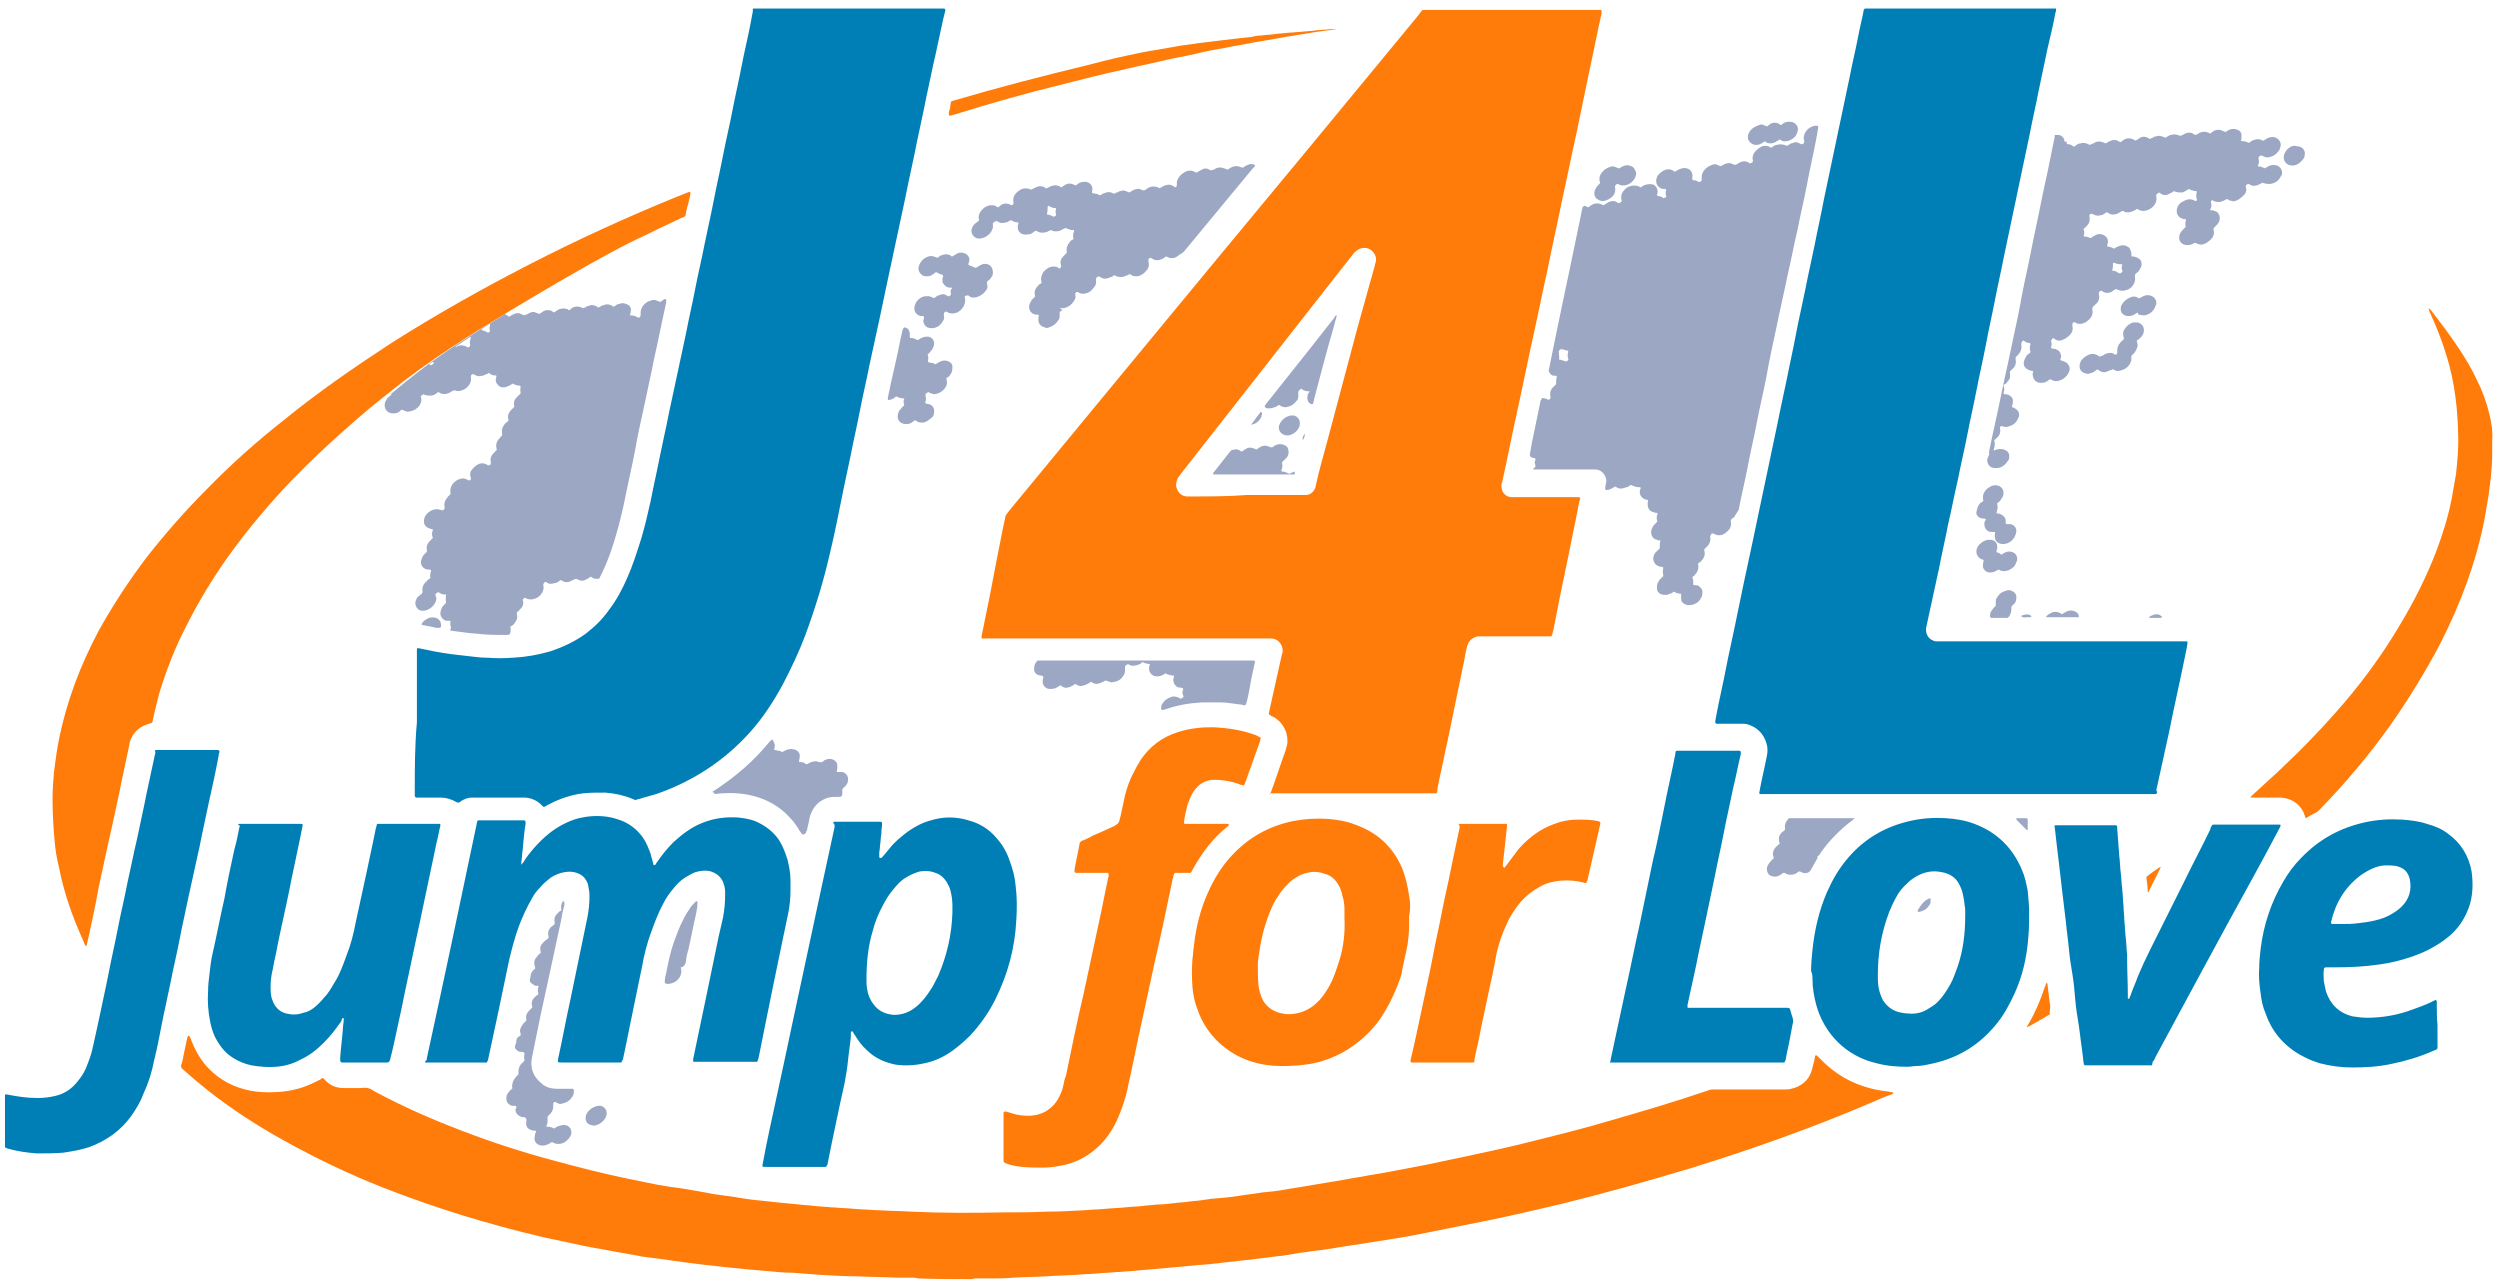
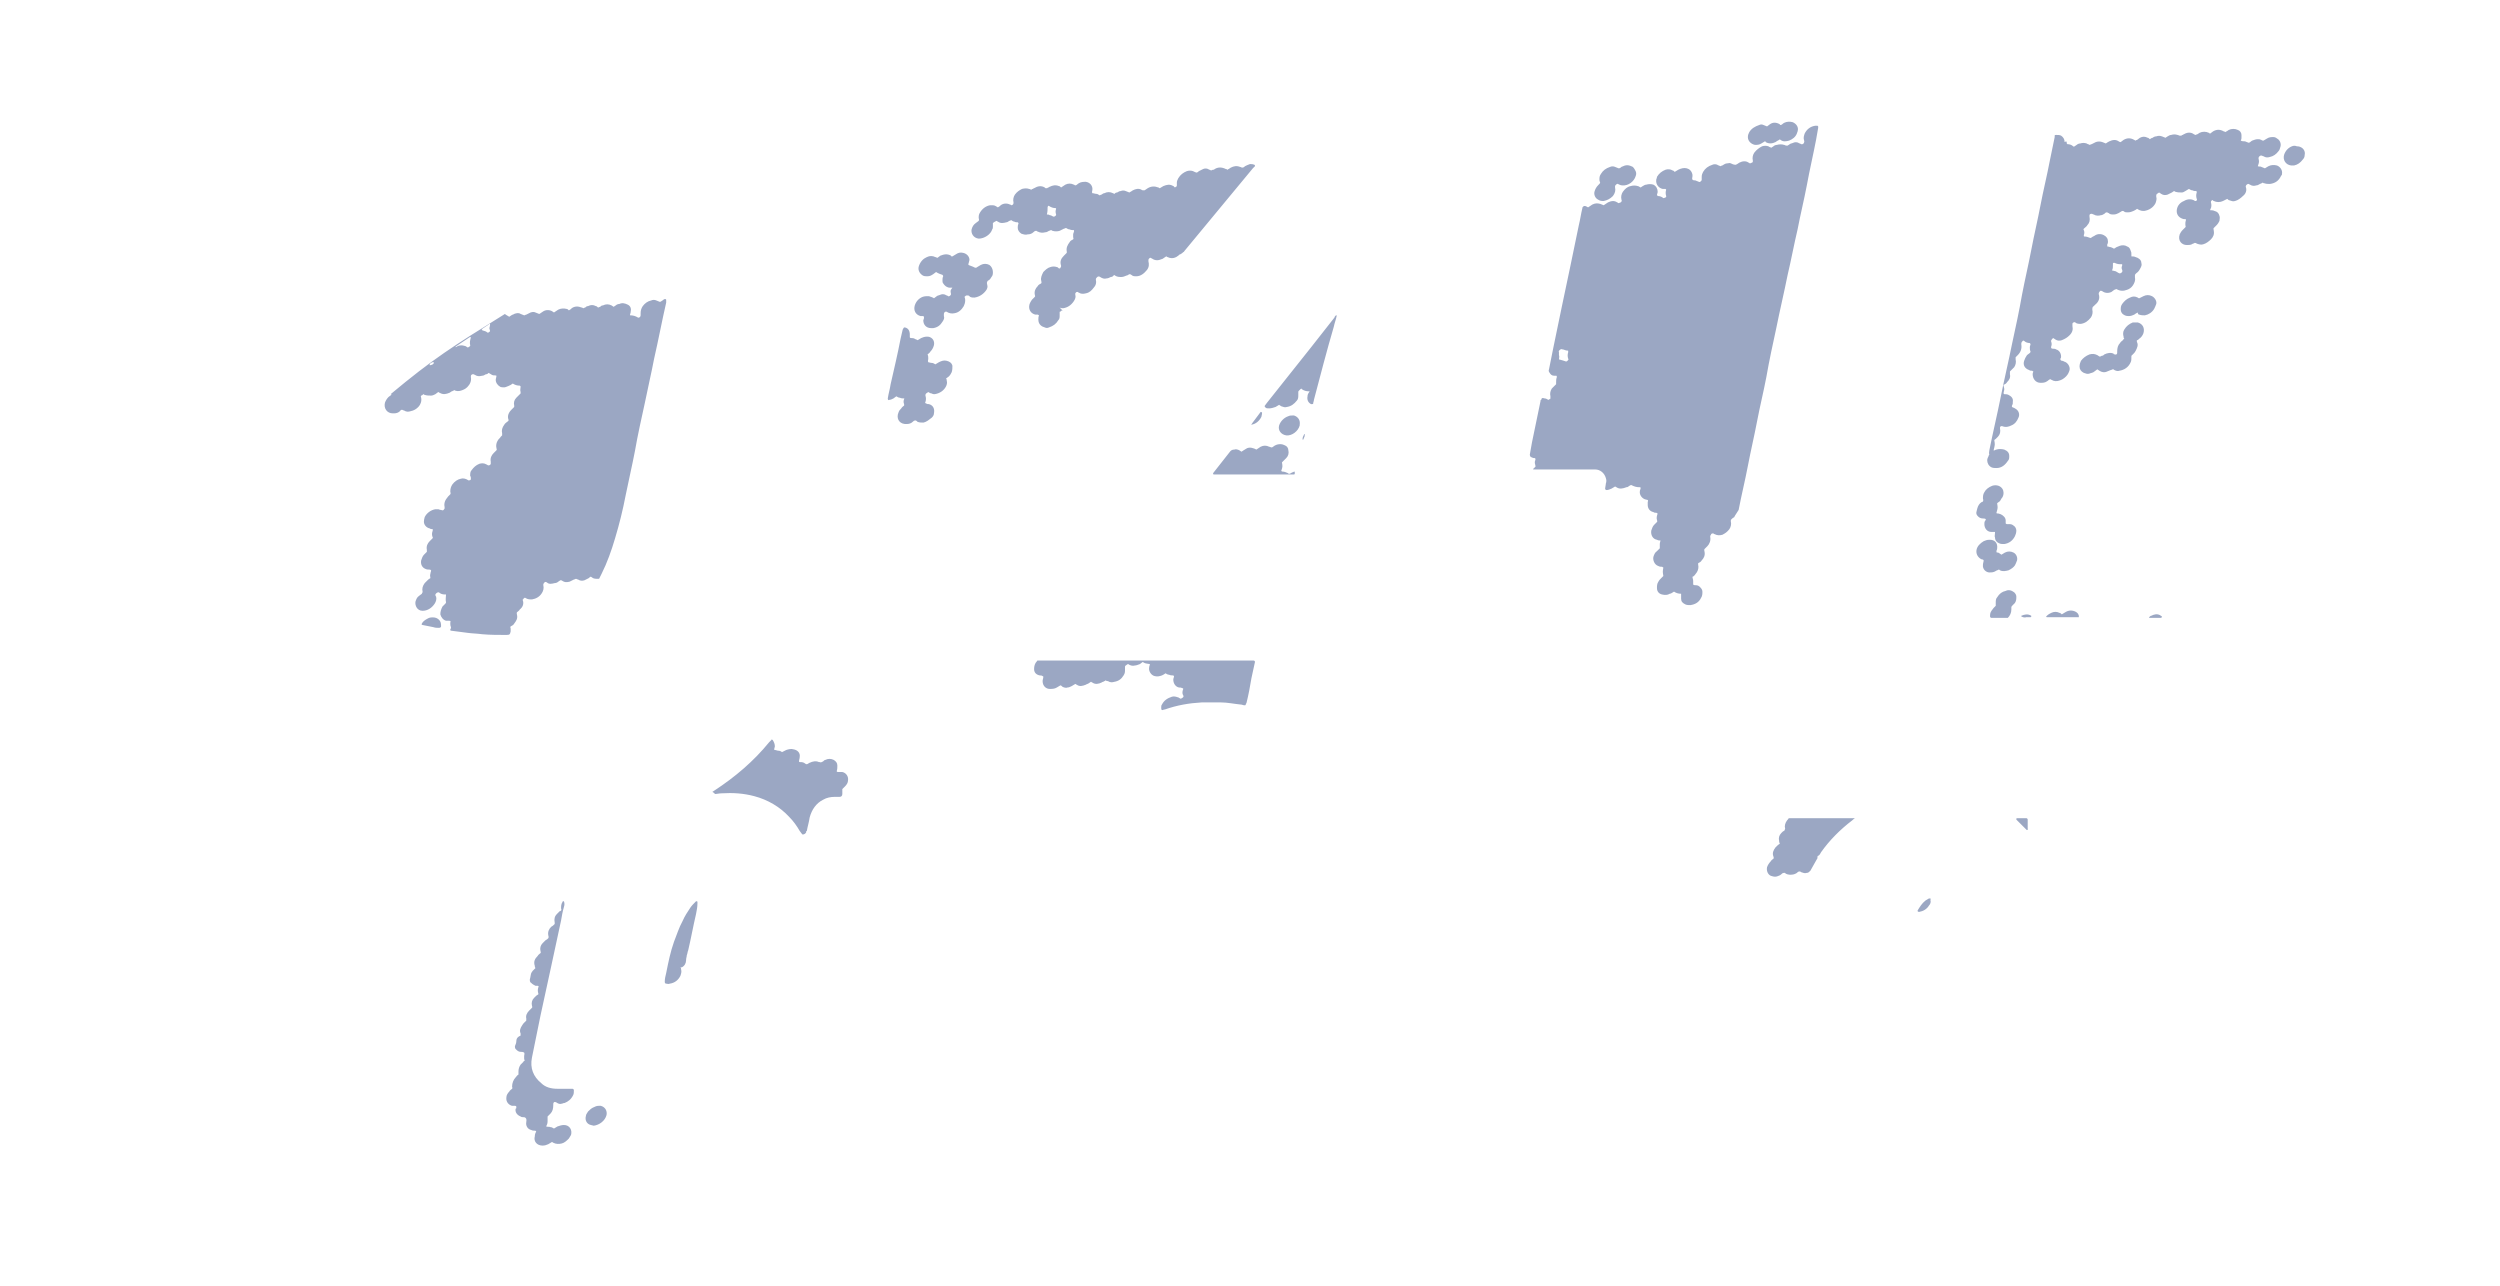
<svg xmlns="http://www.w3.org/2000/svg" width="352" height="181" viewBox="0 0 352 181" fill="none">
  <path d="M244.2 72.8C244 72.9 243.9 73 243.8 73.1C243.7 73.2 243.7 73.2 243.7 73.3V73.4C243.8 73.8 243.7 74.2 243.5 74.5C243.2 74.9 242.9 75.1 242.5 75.3C242.1 75.4 241.8 75.4 241.4 75.2C241.3 75.2 241.3 75.1 241.2 75.1C241 75.1 240.9 75.2 240.9 75.3C240.9 75.3 240.8 75.4 240.8 75.5V75.6C240.9 76.1 240.7 76.6 240.4 76.9C240.3 77 240.1 77.2 240 77.3C239.9 77.4 240 77.6 240 77.7C240.1 78.2 239.9 78.6 239.6 78.9C239.5 79.1 239.3 79.2 239.1 79.3C239.1 79.4 239.1 79.5 239.1 79.5C239.2 79.9 239.1 80.3 238.9 80.6C238.8 80.7 238.7 80.9 238.6 81C238.5 81.1 238.4 81.2 238.3 81.2C238.3 81.4 238.4 81.6 238.4 81.8C238.4 82 238.4 82.1 238.4 82.3C238.5 82.4 238.6 82.4 238.8 82.4C239 82.4 239.2 82.5 239.3 82.6C239.5 82.8 239.7 83 239.7 83.3C239.7 83.6 239.7 83.9 239.5 84.2C239.2 84.8 238.7 85.1 238 85.2C237.8 85.2 237.5 85.2 237.3 85.1C236.9 84.9 236.7 84.7 236.7 84.3C236.7 84.2 236.7 84 236.7 83.9C236.7 83.8 236.7 83.7 236.7 83.6C236.3 83.6 236 83.5 235.7 83.3C235.5 83.4 235.3 83.6 235.1 83.6C234.8 83.8 234.4 83.8 234 83.7C233.6 83.6 233.3 83.3 233.3 82.8C233.3 82.5 233.3 82.2 233.5 81.9C233.6 81.7 233.7 81.6 233.9 81.4C234 81.3 234.1 81.2 234.2 81.1C234.1 80.5 234.1 80.5 234.2 79.9C234.1 79.9 234.1 79.8 234 79.8C233.8 79.8 233.7 79.8 233.5 79.7C232.9 79.5 232.7 78.8 232.8 78.4C232.9 78.1 233 77.8 233.3 77.6C233.4 77.5 233.6 77.3 233.7 77.2C233.7 77.1 233.7 77 233.7 77C233.7 76.9 233.7 76.7 233.7 76.6C233.7 76.4 233.8 76.2 233.8 76.1C233.6 76.1 233.5 76.1 233.3 76C232.7 75.9 232.4 75.3 232.5 74.7C232.6 74.4 232.7 74.1 232.9 73.9C233 73.8 233.2 73.6 233.3 73.5C233.4 73.4 233.3 73.3 233.3 73.2C233.2 72.9 233.3 72.6 233.4 72.3C233.3 72.3 233.3 72.2 233.2 72.2C233.1 72.2 232.9 72.2 232.8 72.1C232.3 72 232 71.6 232 71.1C232 71 232 70.8 232 70.7C232 70.6 232.1 70.5 232 70.4C231.9 70.4 231.7 70.3 231.6 70.3C231.1 70.1 230.8 69.6 230.9 69.1C230.9 69 231 68.9 231 68.7C231 68.7 231 68.6 230.9 68.6C230.9 68.6 230.9 68.6 230.8 68.6C230.4 68.6 230.1 68.5 229.7 68.3C229.7 68.3 229.7 68.3 229.6 68.3C229.6 68.3 229.5 68.4 229.4 68.4C229.3 68.5 229.2 68.6 229 68.6C228.5 68.8 228 68.9 227.6 68.6C227.5 68.6 227.5 68.5 227.4 68.5C227.2 68.6 227.1 68.7 226.9 68.8C226.7 68.9 226.4 69 226.2 69C226.1 69 226 68.9 226 68.8C226 68.6 226.1 68.3 226.1 68.1C226.2 67.8 226.2 67.6 226.1 67.3C225.9 66.6 225.3 66.1 224.6 66.1C224.4 66.1 224.2 66.1 224 66.1C221.5 66.1 219 66.1 216.5 66.1C216.3 66.1 216.1 66.1 215.9 66.1C215.9 66.1 215.8 66 215.9 66C216 65.9 216.1 65.8 216.2 65.7C216.2 65.5 216.1 65.3 216.1 65.1C216.1 64.9 216.2 64.8 216.2 64.6L216.1 64.5C216 64.5 215.8 64.5 215.7 64.4C215.5 64.4 215.4 64.2 215.4 64C215.5 63.4 215.6 62.9 215.7 62.3C216.1 60.4 216.5 58.4 216.9 56.5C216.9 56.4 216.9 56.3 217 56.3C217.1 56 217.1 56 217.5 56.1C217.7 56.1 217.8 56.2 218 56.3C218.1 56.3 218.1 56.2 218.2 56.2C218.3 56.2 218.3 56.1 218.3 56C218.3 55.9 218.3 55.9 218.3 55.8C218.2 55.4 218.3 55 218.5 54.7C218.6 54.6 218.7 54.5 218.8 54.4C218.9 54.3 219 54.2 219.1 54.1C219.1 54 219.1 54 219.1 53.9C219.1 53.6 219.1 53.4 219.2 53.1C219.2 53 219.2 52.9 219.1 52.9C219 52.9 218.9 52.9 218.8 52.9C218.5 52.9 218.3 52.7 218.2 52.5C218.1 52.4 218 52.2 218.1 52C218.3 51 218.5 50 218.7 49C219.1 47.1 219.5 45.2 219.9 43.2C220.3 41.3 220.7 39.4 221.1 37.5C221.5 35.6 221.9 33.7 222.3 31.7C222.5 30.9 222.6 30.1 222.8 29.3C222.8 29.2 222.8 29.2 222.9 29.1C222.9 29.1 223 29 223.1 29C223.3 29 223.4 29.1 223.6 29.2C223.7 29.1 223.8 29.1 223.9 29C224 28.9 224.1 28.9 224.2 28.8C224.6 28.6 224.9 28.6 225.3 28.7C225.5 28.8 225.6 28.8 225.8 28.9C225.9 28.8 226 28.8 226.1 28.7C226.2 28.6 226.3 28.6 226.4 28.5C226.8 28.3 227.3 28.2 227.7 28.5C227.8 28.5 227.8 28.6 227.9 28.6C228 28.6 228.1 28.5 228.2 28.5C228.3 28.4 228.4 28.3 228.3 28.1C228.2 27.7 228.3 27.3 228.5 27C228.8 26.6 229.1 26.3 229.6 26.2C229.9 26.1 230.3 26.1 230.6 26.2C230.7 26.2 230.8 26.3 231 26.4C231.1 26.3 231.2 26.3 231.3 26.2C231.5 26.1 231.6 26 231.8 26C232.1 25.9 232.5 25.9 232.8 26C233.2 26.2 233.4 26.6 233.4 27C233.4 27.2 233.3 27.3 233.3 27.5C233.4 27.5 233.4 27.6 233.4 27.6C233.7 27.6 234 27.7 234.2 27.9C234.3 27.9 234.6 27.8 234.6 27.7V27.6C234.5 27.3 234.5 27 234.6 26.7L234.5 26.6C234.4 26.6 234.2 26.6 234.1 26.6C233.6 26.5 233.1 26 233.2 25.3C233.2 25.2 233.3 25.1 233.3 24.9C233.6 24.4 234 24.1 234.5 23.9C234.8 23.8 235.2 23.8 235.5 24C235.6 24 235.7 24.1 235.8 24.2C236 24.1 236.1 24 236.3 23.9C236.7 23.7 237.1 23.6 237.5 23.7C237.9 23.8 238.2 24.1 238.3 24.6C238.3 24.7 238.3 24.7 238.3 24.8C238.3 25 238.2 25.1 238.3 25.3C238.4 25.4 238.6 25.4 238.7 25.4C238.9 25.5 239 25.5 239.2 25.6C239.3 25.7 239.6 25.5 239.6 25.3C239.6 25.2 239.6 25 239.6 24.9C239.6 24.6 239.7 24.4 239.8 24.2C240.1 23.7 240.5 23.4 241.1 23.2C241.3 23.1 241.6 23.1 241.8 23.2C241.9 23.3 242.1 23.3 242.2 23.4C242.3 23.4 242.4 23.3 242.5 23.3C242.7 23.2 242.9 23 243.2 23C243.4 23 243.5 22.9 243.7 23C243.9 23.1 244.1 23.2 244.4 23.2C244.5 23.2 244.5 23.1 244.6 23.1C244.7 23 244.8 23 244.9 22.9C245.3 22.7 245.8 22.6 246.2 22.9C246.3 22.9 246.3 23 246.4 23C246.5 23 246.6 22.9 246.7 22.9C246.8 22.8 246.8 22.8 246.8 22.7V22.6C246.7 22.2 246.8 21.8 247 21.5C247.3 21.1 247.7 20.8 248.1 20.6C248.4 20.5 248.7 20.5 249 20.6C249.1 20.7 249.2 20.7 249.4 20.8C249.5 20.7 249.6 20.7 249.7 20.6C249.8 20.5 250 20.4 250.2 20.4C250.5 20.3 250.9 20.3 251.2 20.4C251.3 20.4 251.4 20.5 251.5 20.5C251.6 20.5 251.6 20.5 251.7 20.5C251.8 20.4 251.9 20.4 252 20.3C252.1 20.2 252.3 20.2 252.5 20.1C252.7 20 253 20 253.2 20.1C253.3 20.2 253.5 20.2 253.6 20.3C253.7 20.3 253.8 20.3 253.8 20.3C253.9 20.2 254 20.2 254 20.1C254.1 19.9 254 19.8 254 19.7C253.9 19.4 254 19.1 254.1 18.8C254.4 18.2 254.9 17.8 255.6 17.7C255.7 17.7 255.8 17.7 255.9 17.7L256 17.8C256 17.9 256 17.9 256 18C255.9 18.6 255.8 19.1 255.7 19.7C255.3 21.8 254.8 23.9 254.4 26.1C254 28.2 253.5 30.2 253.1 32.3C252.6 34.4 252.2 36.6 251.7 38.7C251.2 41.2 250.6 43.7 250.1 46.2C249.6 48.5 249.1 50.8 248.7 53.1C248.3 55.2 247.8 57.2 247.4 59.3C247 61.4 246.5 63.5 246.1 65.6C245.7 67.7 245.2 69.7 244.8 71.8C244.3 72.6 244.2 72.7 244.2 72.8ZM219.5 50.6C219.9 50.7 220.2 50.8 220.5 50.9C220.5 50.9 220.6 50.9 220.7 50.8C220.8 50.7 220.9 50.6 220.8 50.5C220.7 50.2 220.7 49.9 220.8 49.6C220.8 49.5 220.8 49.5 220.8 49.4C220.7 49.3 220.5 49.4 220.4 49.3C220.3 49.3 220.2 49.2 220 49.2C219.9 49.1 219.8 49.2 219.7 49.2C219.6 49.3 219.4 49.4 219.5 49.6C219.5 49.7 219.5 49.9 219.5 50C219.6 50.2 219.5 50.4 219.5 50.6ZM291 20.2L291.1 20.3C291.4 20.3 291.7 20.4 291.9 20.6C292 20.7 292.1 20.6 292.1 20.6C292.2 20.5 292.3 20.5 292.4 20.4C292.5 20.3 292.7 20.2 292.9 20.2C293.2 20.1 293.5 20.1 293.8 20.2C293.9 20.3 294.1 20.3 294.2 20.4C294.3 20.4 294.4 20.3 294.5 20.3C294.7 20.2 294.9 20.1 295.1 20C295.4 19.9 295.7 19.9 296 20C296.2 20.1 296.3 20.1 296.5 20.2C296.6 20.1 296.7 20.1 296.8 20C296.9 20 296.9 19.9 297 19.9C297.4 19.7 297.9 19.6 298.3 19.9C298.4 19.9 298.4 20 298.5 20H298.6C298.7 19.9 298.9 19.8 299 19.7C299.5 19.4 300 19.4 300.5 19.7C300.5 19.7 300.6 19.7 300.6 19.8C300.7 19.8 300.8 19.7 300.9 19.7C301 19.6 301.2 19.5 301.3 19.4C301.7 19.2 302 19.2 302.4 19.4C302.5 19.4 302.6 19.5 302.7 19.6C302.8 19.5 303 19.4 303.1 19.4C303.2 19.3 303.4 19.2 303.6 19.2C303.9 19.1 304.1 19.1 304.4 19.2C304.6 19.3 304.7 19.3 304.9 19.4C305 19.3 305.1 19.3 305.2 19.2C305.4 19.1 305.5 19 305.7 19C306 18.9 306.3 18.9 306.6 19C306.7 19 306.8 19.1 306.9 19.1C307 19.1 307 19.1 307.1 19.1C307.2 19.1 307.2 19 307.3 19C307.4 19 307.4 18.9 307.5 18.9C308 18.6 308.5 18.6 308.9 18.9C309 18.9 309 19 309.1 19C309.2 19 309.3 18.9 309.4 18.9C309.5 18.8 309.6 18.8 309.7 18.7C310.1 18.5 310.6 18.5 311 18.7C311 18.7 311.1 18.7 311.1 18.8H311.2C311.3 18.7 311.5 18.6 311.6 18.5C312.1 18.2 312.6 18.2 313.1 18.5C313.2 18.5 313.2 18.5 313.3 18.6C313.5 18.5 313.7 18.4 313.8 18.3C314.2 18.1 314.7 18.1 315.1 18.3C315.4 18.4 315.6 18.7 315.6 19C315.6 19.1 315.6 19.3 315.6 19.4C315.6 19.5 315.6 19.6 315.5 19.8C315.7 19.9 315.9 19.9 316.1 19.9C316.3 20 316.4 20 316.6 20.1C316.8 20.1 316.9 19.9 317.1 19.8C317.4 19.7 317.6 19.6 317.9 19.6C318.1 19.6 318.2 19.6 318.4 19.7C318.5 19.8 318.6 19.8 318.7 19.8C318.9 19.7 319 19.6 319.2 19.5C319.5 19.3 319.8 19.3 320.1 19.3C320.3 19.3 320.5 19.4 320.6 19.5C321 19.7 321.2 20.2 321.1 20.6C321 20.9 321 21.1 320.8 21.3C320.5 21.7 320.1 22 319.6 22.1C319.3 22.2 319 22.2 318.7 22C318.6 22 318.5 21.9 318.4 21.9H318.3C318.1 22 318 22.1 318 22.3C318.1 22.8 318.1 22.8 317.9 23.4C318.1 23.5 318.3 23.4 318.4 23.5C318.6 23.6 318.7 23.6 318.9 23.7C319.1 23.6 319.2 23.5 319.4 23.4C319.8 23.2 320.2 23.2 320.6 23.3C321.1 23.5 321.4 24 321.3 24.5C321.3 24.6 321.3 24.7 321.2 24.7C320.9 25.4 320.4 25.8 319.6 25.9C319.3 25.9 319.1 25.9 318.8 25.8C318.7 25.8 318.7 25.8 318.6 25.7C318.5 25.8 318.4 25.8 318.2 25.9C318 26 317.9 26.1 317.7 26.1C317.4 26.2 317.1 26.2 316.8 26C316.7 26 316.7 25.9 316.6 25.9H316.5C316.3 26 316.2 26.1 316.2 26.3C316.4 26.8 316.2 27.3 315.8 27.6C315.5 27.9 315.1 28.2 314.7 28.3C314.4 28.4 314.2 28.3 313.9 28.2C313.8 28.2 313.7 28.1 313.6 28C313.4 28.1 313.2 28.2 313 28.3C312.6 28.5 312.1 28.5 311.7 28.3C311.7 28.3 311.6 28.3 311.6 28.2C311.5 28.1 311.3 28.3 311.3 28.4C311.3 28.4 311.3 28.4 311.3 28.5C311.4 28.8 311.4 29.2 311.2 29.5V29.6C311.4 29.6 311.6 29.6 311.8 29.7C312.2 29.8 312.4 30 312.5 30.4C312.6 30.6 312.5 30.9 312.5 31.1C312.4 31.3 312.3 31.5 312.1 31.7C312 31.8 311.8 32 311.7 32.1C311.6 32.2 311.7 32.3 311.7 32.5C311.8 33 311.6 33.4 311.3 33.7C311 34 310.6 34.3 310.2 34.4C309.9 34.5 309.6 34.4 309.3 34.3C309.2 34.2 309.1 34.2 309 34.2C308.9 34.3 308.7 34.3 308.6 34.4C308.4 34.5 308.1 34.5 307.9 34.5C307.2 34.5 306.6 33.9 306.9 33C307 32.8 307.1 32.6 307.3 32.4C307.4 32.3 307.6 32.1 307.7 32C307.8 31.9 307.7 31.8 307.7 31.7C307.7 31.6 307.7 31.5 307.7 31.4C307.7 31.2 307.8 31 307.8 30.9C307.6 30.8 307.5 30.9 307.3 30.8C306.7 30.6 306.4 30.1 306.5 29.5C306.6 28.9 307 28.5 307.5 28.3C308 28 308.5 28 308.9 28.2C308.9 28.2 309 28.2 309 28.3C309.1 28.3 309.2 28.3 309.2 28.3C309.3 28.2 309.4 28.2 309.3 28C309.2 27.7 309.2 27.4 309.3 27.1C309.3 27 309.3 26.9 309.2 26.9C309 26.9 308.9 26.9 308.7 26.8C308.5 26.8 308.4 26.7 308.2 26.6C308 26.7 307.9 26.8 307.7 26.9C307.5 27 307.4 27.1 307.2 27.1C306.9 27.1 306.6 27.1 306.3 27C306.2 27 306.2 26.9 306.1 26.9C306 27 305.9 27 305.8 27.1C305.6 27.2 305.4 27.3 305.2 27.4C304.9 27.5 304.6 27.5 304.3 27.3C304.2 27.2 304.1 27.2 304 27.1C303.9 27.2 303.8 27.2 303.7 27.3C303.7 27.3 303.6 27.4 303.6 27.5C303.6 27.6 303.6 27.6 303.6 27.7C303.7 28 303.6 28.3 303.5 28.6C303.2 29.2 302.6 29.6 301.9 29.7C301.7 29.7 301.5 29.7 301.3 29.6C301.2 29.6 301.1 29.5 300.9 29.4C300.8 29.5 300.6 29.6 300.4 29.7C300.2 29.8 299.9 29.9 299.6 29.9C299.4 29.9 299.2 29.9 299.1 29.8C299 29.7 298.9 29.7 298.8 29.7C298.6 29.8 298.5 29.9 298.3 30C298.1 30.1 297.9 30.2 297.6 30.2C297.3 30.2 297.1 30.2 296.9 30C296.8 30 296.8 29.9 296.6 29.9C296.5 29.9 296.4 30 296.3 30.1C296.1 30.2 296 30.3 295.8 30.3C295.5 30.4 295.1 30.4 294.8 30.2C294.7 30.2 294.6 30.1 294.5 30.1C294.3 30.1 294.2 30.2 294.2 30.3C294.2 30.4 294.2 30.4 294.2 30.5C294.3 31 294.2 31.4 293.9 31.7C293.8 31.9 293.6 32 293.4 32.2C293.3 32.3 293.4 32.4 293.4 32.4C293.5 32.6 293.5 32.9 293.4 33.1C293.4 33.3 293.4 33.3 293.5 33.3C293.8 33.3 294 33.4 294.3 33.5H294.4C294.5 33.4 294.7 33.3 294.9 33.2C295.3 32.9 295.8 32.9 296.2 33.1C296.6 33.3 296.8 33.6 296.8 34C296.8 34.1 296.8 34.3 296.7 34.4C296.7 34.5 296.7 34.6 296.7 34.7C296.9 34.7 297 34.8 297.2 34.8C297.4 34.9 297.5 34.9 297.6 35C297.8 35 297.8 34.9 298 34.8C298.2 34.7 298.3 34.7 298.5 34.6C298.8 34.5 299.2 34.5 299.5 34.7C299.8 34.8 299.9 35 300 35.3C300.1 35.5 300.1 35.6 300.1 35.8C300.1 35.9 300.1 36 300.1 36.1C300.3 36.1 300.5 36.1 300.7 36.2C301.1 36.3 301.5 36.6 301.5 37C301.6 37.3 301.5 37.5 301.4 37.7C301.3 37.9 301.2 38.1 301 38.3C300.9 38.4 300.7 38.5 300.6 38.7C300.6 38.8 300.6 38.9 300.6 39.1C300.7 39.5 300.5 39.9 300.3 40.2C300.1 40.5 299.8 40.7 299.5 40.8C299 41 298.5 41 298 40.7C297.9 40.7 297.8 40.8 297.7 40.8C297.6 40.9 297.4 41 297.3 41.1C296.9 41.3 296.4 41.3 296 41C295.8 40.9 295.7 40.9 295.6 41.1C295.5 41.2 295.5 41.3 295.5 41.4C295.7 42 295.5 42.5 295 42.9C294.9 43 294.8 43.1 294.8 43.1C294.6 43.2 294.6 43.4 294.6 43.6C294.7 44 294.6 44.4 294.4 44.7C294 45.2 293.6 45.5 293 45.6C292.7 45.6 292.4 45.6 292.2 45.4C292.1 45.3 291.8 45.4 291.8 45.6C291.8 45.6 291.8 45.6 291.8 45.7C291.8 45.8 291.8 45.8 291.8 45.9C291.9 46.4 291.8 46.8 291.4 47.2C291.1 47.5 290.8 47.7 290.3 47.9C290 48 289.7 48 289.4 47.8C289.3 47.7 289.2 47.7 289.1 47.6C289 47.7 288.9 47.7 288.9 47.8C288.8 47.9 288.8 47.9 288.8 48V48.1C288.9 48.3 288.9 48.6 288.8 48.8C288.8 48.9 288.8 49 288.8 49C288.9 49.1 289 49.1 289.1 49.1C289.2 49.1 289.4 49.1 289.5 49.2C289.9 49.3 290.2 49.7 290.2 50.2C290.2 50.3 290.2 50.4 290.1 50.5C290.1 50.7 290.1 50.7 290.3 50.8C290.4 50.8 290.5 50.8 290.6 50.9C291.1 51 291.5 51.6 291.4 52.1C291.3 52.4 291.2 52.7 290.9 53C290.6 53.3 290.3 53.5 289.9 53.6C289.6 53.7 289.2 53.7 288.9 53.5C288.8 53.5 288.8 53.4 288.7 53.4C288.5 53.4 288.4 53.6 288.2 53.7C287.9 53.9 287.6 53.9 287.3 53.9C286.6 53.9 286.2 53.3 286.2 52.7C286.2 52.6 286.2 52.5 286.3 52.3C286.2 52.3 286.2 52.2 286.1 52.2C286 52.2 285.8 52.2 285.7 52.1C285.1 51.9 284.8 51.4 285 50.8C285.1 50.5 285.2 50.3 285.4 50C285.5 49.9 285.7 49.8 285.8 49.7C285.8 49.7 285.9 49.6 285.9 49.5C285.8 49.3 285.8 49.1 285.8 48.9C285.8 48.7 285.9 48.6 285.9 48.4C285.8 48.4 285.8 48.3 285.8 48.3C285.5 48.3 285.2 48.2 285 48C284.9 47.9 284.8 48 284.8 48C284.7 48.1 284.6 48.2 284.6 48.4C284.6 48.4 284.6 48.4 284.6 48.5C284.7 49.1 284.5 49.6 284.1 50C284 50.1 283.9 50.2 283.8 50.3C283.8 50.4 283.8 50.5 283.8 50.6C283.9 51 283.8 51.4 283.6 51.7C283.5 51.8 283.4 51.9 283.3 52C283.2 52.1 283.1 52.2 283 52.3C283 52.4 283 52.5 283 52.7C283.1 53.2 282.9 53.5 282.6 53.8C282.5 54 282.3 54.1 282.1 54.2C282.1 54.4 282.2 54.6 282.2 54.8C282.2 55 282.1 55.2 282.1 55.4L282.2 55.5C282.4 55.5 282.6 55.5 282.8 55.6C283.2 55.8 283.5 56.1 283.4 56.6C283.4 56.7 283.4 56.7 283.4 56.8C283.4 57 283.2 57.1 283.3 57.3C283.4 57.4 283.6 57.4 283.7 57.5C284.3 57.8 284.4 58.4 284.2 58.8C284 59.3 283.7 59.7 283.2 59.9C282.8 60.1 282.4 60.2 281.9 60H281.8C281.7 60 281.6 60.1 281.6 60.2V60.3C281.7 60.8 281.6 61.2 281.3 61.5C281.2 61.6 281.1 61.7 281 61.8C280.9 61.9 280.8 61.9 280.8 62C280.9 62.6 280.9 62.6 280.7 63.4C280.7 63.4 280.8 63.5 280.8 63.4C280.9 63.4 281 63.3 281.1 63.3C281.4 63.2 281.8 63.2 282.2 63.3C282.7 63.5 282.9 63.8 282.9 64.2C282.9 64.5 282.9 64.7 282.7 64.9C282.3 65.5 281.8 65.9 281.1 65.9C280.9 65.9 280.6 65.9 280.4 65.8C280 65.6 279.8 65.2 279.8 64.8C279.8 64.6 279.9 64.4 280 64.2C280 64.1 280.1 64 280.1 64C280 63.8 280.1 63.6 280.1 63.4C280.6 60.9 281.2 58.4 281.7 55.9C282.2 53.4 282.8 50.9 283.3 48.4C283.8 46.1 284.3 43.8 284.7 41.5C285.1 39.4 285.6 37.3 286 35.2C286.4 33.1 286.9 31 287.3 28.9C287.7 26.8 288.2 24.8 288.6 22.7C288.8 21.6 289.1 20.4 289.3 19.3C289.3 19.2 289.3 19.2 289.3 19.1C289.3 19 289.4 19 289.5 19C289.8 19 290 19 290.2 19.1C290.5 19.3 290.7 19.6 290.7 20C291 19.8 291 20 291 20.2ZM298.5 38.5C298.6 38.5 298.6 38.5 298.5 38.5C298.8 38.4 298.9 38.2 298.8 38C298.7 37.8 298.7 37.6 298.8 37.4C298.8 37.3 298.8 37.3 298.8 37.2C298.2 37.2 298.2 37.2 297.7 37C297.6 37 297.5 37 297.5 37.1C297.5 37.2 297.5 37.2 297.5 37.3C297.5 37.6 297.5 37.8 297.4 38V38.1C297.6 38.1 297.8 38.2 297.9 38.2C298.2 38.4 298.4 38.5 298.5 38.5ZM149.5 43.7C149.4 43.8 149.3 43.9 149.2 43.9C149.2 44.1 149.2 44.2 149.2 44.4C149.2 44.7 149.2 44.9 149 45.1C148.7 45.6 148.3 45.9 147.7 46.1C147.5 46.2 147.3 46.2 147.1 46.1C146.7 46 146.2 45.7 146.2 45C146.2 44.8 146.2 44.6 146.3 44.4C146.2 44.4 146.2 44.3 146.1 44.3C146 44.3 145.9 44.3 145.8 44.3C145.3 44.2 144.9 43.8 144.9 43.2C144.9 42.8 145.1 42.5 145.3 42.2C145.4 42.1 145.6 41.9 145.7 41.8C145.8 41.7 145.7 41.6 145.7 41.5C145.6 41 145.8 40.6 146.1 40.3C146.2 40.1 146.4 40 146.6 39.9C146.7 39.8 146.6 39.6 146.6 39.5C146.5 39.1 146.7 38.7 146.9 38.3C147.2 38 147.5 37.7 147.9 37.6C148.2 37.5 148.5 37.5 148.8 37.6C148.9 37.6 149 37.7 149.1 37.8C149.2 37.8 149.3 37.8 149.3 37.7C149.3 37.7 149.4 37.6 149.4 37.5V37.4C149.2 36.8 149.4 36.4 149.8 36C149.9 35.9 150.1 35.7 150.2 35.6C150.2 35.5 150.2 35.5 150.2 35.4C150.1 34.9 150.3 34.5 150.6 34.1C150.7 33.9 150.9 33.8 151.1 33.7C151.2 33.6 151.1 33.5 151.1 33.4C151.1 33.3 151.1 33.1 151.1 33C151.1 32.8 151.3 32.6 151.2 32.4C151 32.4 150.8 32.4 150.6 32.3C150.4 32.3 150.3 32.2 150.1 32.1C150 32.1 149.9 32.2 149.8 32.2C149.6 32.3 149.4 32.4 149.2 32.5C148.9 32.6 148.5 32.6 148.2 32.5C148.1 32.5 148.1 32.4 148 32.4C147.9 32.4 147.8 32.5 147.7 32.5C147.5 32.6 147.4 32.7 147.2 32.7C146.8 32.8 146.5 32.8 146.1 32.6C146 32.6 146 32.5 145.9 32.5C145.7 32.5 145.6 32.6 145.5 32.7C145.3 32.9 145 33 144.7 33C144.4 33.1 144.1 33 143.8 32.9C143.5 32.7 143.3 32.4 143.3 32.1C143.3 31.9 143.3 31.7 143.4 31.5C143.4 31.4 143.4 31.4 143.3 31.3C143.1 31.3 143 31.3 142.8 31.2C142.7 31.2 142.5 31.1 142.4 31C142.3 31 142.2 31.1 142.1 31.1C142 31.2 141.8 31.3 141.7 31.3C141.3 31.4 140.9 31.5 140.5 31.2C140.4 31.2 140.4 31.1 140.3 31.1C140.1 31.2 139.9 31.3 139.8 31.4C139.8 31.6 139.8 31.7 139.8 31.9C139.8 32 139.8 32.2 139.7 32.3C139.5 33 138.6 33.6 137.8 33.6C137 33.5 136.7 32.8 136.8 32.3C136.9 31.9 137.1 31.6 137.4 31.4C137.5 31.3 137.7 31.2 137.8 31.1C137.9 30.9 137.8 30.8 137.8 30.7C137.8 30.4 137.8 30.2 138 29.9C138.3 29.4 138.8 29 139.4 28.9C139.5 28.9 139.7 28.9 139.8 28.9C140.1 28.9 140.3 29.1 140.5 29.2C140.7 29.1 140.8 29 140.9 28.9C141.3 28.6 141.8 28.6 142.2 28.8C142.3 28.8 142.4 28.9 142.4 28.9C142.5 28.9 142.7 28.8 142.7 28.6V28.5C142.6 28.1 142.7 27.7 142.9 27.4C143.2 27 143.5 26.8 143.9 26.6C144.3 26.5 144.6 26.5 144.9 26.6C145 26.6 145.1 26.7 145.2 26.7C145.3 26.7 145.3 26.6 145.4 26.6C145.5 26.6 145.5 26.5 145.6 26.5C146.1 26.2 146.6 26.1 147.1 26.4L147.2 26.5C147.3 26.5 147.3 26.5 147.4 26.5C147.5 26.5 147.5 26.4 147.6 26.4C147.7 26.4 147.7 26.3 147.8 26.3C148.2 26.1 148.6 26 149.1 26.2C149.2 26.2 149.3 26.3 149.4 26.4C149.5 26.3 149.6 26.3 149.7 26.2C149.8 26.1 149.9 26.1 150 26C150.4 25.8 150.8 25.8 151.2 26C151.3 26 151.3 26.1 151.4 26.1C151.6 26.1 151.7 25.9 151.9 25.8C152.2 25.6 152.6 25.6 152.9 25.6C153.5 25.7 153.9 26.2 153.8 26.8C153.8 26.9 153.7 27 153.8 27.2C154 27.2 154.2 27.3 154.4 27.3C154.5 27.3 154.7 27.4 154.8 27.5C154.9 27.5 155 27.4 155.1 27.4C155.2 27.3 155.4 27.2 155.5 27.2C155.9 27 156.3 27 156.7 27.2C156.8 27.2 156.8 27.3 156.9 27.3C157 27.2 157.1 27.1 157.3 27.1C157.5 27 157.6 26.9 157.8 26.9C158 26.8 158.3 26.8 158.5 26.9C158.7 27 158.8 27 159 27.1C159.1 27.1 159.1 27 159.2 27C159.3 26.9 159.4 26.9 159.5 26.8C159.9 26.6 160.3 26.5 160.7 26.7C160.8 26.8 160.9 26.8 161.1 26.8C161.1 26.8 161.2 26.8 161.3 26.7C161.4 26.6 161.5 26.6 161.6 26.5C162.1 26.2 162.6 26.2 163.1 26.4C163.2 26.4 163.2 26.5 163.3 26.5C163.5 26.4 163.6 26.3 163.8 26.2C164.3 26 164.7 25.9 165.2 26.2C165.2 26.2 165.3 26.2 165.3 26.3C165.3 26.3 165.4 26.3 165.4 26.4C165.5 26.4 165.5 26.3 165.6 26.3C165.7 26.2 165.7 26.2 165.7 26.1C165.7 26 165.7 25.8 165.7 25.7C165.7 25.5 165.8 25.3 165.9 25.1C166.2 24.6 166.6 24.3 167.1 24.1C167.4 24 167.7 24 168 24.1C168.1 24.2 168.3 24.2 168.4 24.3C168.6 24.3 168.7 24.2 168.8 24.1C169 24 169.2 23.9 169.4 23.8C169.6 23.7 169.9 23.7 170.1 23.8C170.2 23.9 170.4 23.9 170.5 24C170.6 24 170.7 23.9 170.8 23.9C170.8 23.9 170.8 23.9 170.9 23.9C171.4 23.5 172 23.5 172.6 23.8C172.7 23.8 172.7 23.8 172.8 23.9C172.9 23.9 172.9 23.8 173 23.8C173.1 23.7 173.2 23.7 173.3 23.6C173.7 23.4 174.1 23.3 174.6 23.5C174.7 23.5 174.8 23.6 174.9 23.6C175.1 23.6 175.2 23.5 175.3 23.4C175.5 23.3 175.7 23.2 176 23.1C176.2 23.1 176.4 23.1 176.6 23.2C176.7 23.2 176.7 23.3 176.7 23.4C176.6 23.5 176.5 23.6 176.4 23.7C173.2 27.6 170 31.4 166.8 35.3C166.7 35.4 166.7 35.5 166.6 35.5C166.5 35.6 166.4 35.7 166.2 35.8C166.1 35.8 166 35.9 165.9 36C165.8 36.1 165.7 36.1 165.6 36.2C165.2 36.4 164.8 36.4 164.4 36.2C164.3 36.2 164.3 36.1 164.2 36.1C164.1 36.2 164 36.2 163.9 36.3C163.8 36.4 163.6 36.5 163.5 36.5C163.1 36.7 162.6 36.7 162.2 36.4C162.1 36.4 162.1 36.3 162 36.3C161.9 36.3 161.9 36.3 161.8 36.4C161.8 36.4 161.7 36.5 161.7 36.6C161.7 36.7 161.7 36.7 161.7 36.8C161.8 37.2 161.8 37.6 161.5 38C161.1 38.5 160.6 38.9 160 38.9C159.7 38.9 159.5 38.9 159.3 38.7C159.2 38.7 159.2 38.6 159.1 38.6C158.9 38.6 158.8 38.8 158.6 38.8C158.4 38.9 158.1 39 157.9 39C157.6 39 157.3 39 157 38.8C156.9 38.7 156.8 38.7 156.8 38.8C156.7 38.9 156.6 39 156.4 39C156.2 39.1 156 39.2 155.8 39.2C155.5 39.3 155.2 39.2 154.9 39C154.8 38.9 154.6 38.9 154.5 39C154.4 39.1 154.3 39.2 154.3 39.3V39.4C154.4 39.8 154.3 40.2 154 40.5C153.7 40.9 153.4 41.2 152.9 41.3C152.5 41.4 152.2 41.4 151.9 41.2C151.8 41.2 151.8 41.1 151.7 41.1C151.5 41.1 151.5 41.2 151.4 41.3C151.4 41.4 151.4 41.5 151.4 41.5C151.5 41.8 151.4 42.1 151.2 42.4C150.8 43 150.3 43.3 149.7 43.4C149.5 43.4 149.4 43.4 149.2 43.3C149.8 43.9 149.6 43.8 149.5 43.7ZM147.4 30.2C147.5 30.2 147.7 30.2 147.8 30.3C148 30.3 148.1 30.4 148.3 30.5C148.4 30.5 148.5 30.5 148.6 30.4C148.7 30.3 148.7 30.3 148.7 30.2C148.6 29.9 148.6 29.7 148.7 29.4C148.7 29.3 148.6 29.3 148.6 29.3C148.3 29.3 148 29.2 147.7 29C147.6 28.9 147.5 29.1 147.5 29.2C147.5 29.2 147.5 29.2 147.5 29.3C147.5 29.5 147.5 29.8 147.4 30.2ZM161.9 93.5C161.9 93.7 161.8 93.8 161.8 94C161.7 94.5 162.1 95.1 162.6 95.2C163 95.3 163.3 95.2 163.6 95.1C163.8 95 164 94.9 164.1 94.8C164.3 94.9 164.4 95 164.6 95C164.8 95.1 165 95.1 165.2 95.1L165.3 95.2C165.3 95.4 165.2 95.5 165.2 95.7C165.2 96.2 165.5 96.7 166 96.8C166.2 96.8 166.3 96.8 166.5 96.9C166.5 96.9 166.6 96.9 166.6 97C166.5 97.3 166.4 97.6 166.6 97.9C166.7 98.1 166.6 98.2 166.4 98.3C166.3 98.4 166.2 98.4 166.1 98.3C166 98.3 166 98.2 165.9 98.2C165.6 98.1 165.3 98 165 98.1C164.4 98.3 163.9 98.6 163.6 99.2C163.5 99.3 163.5 99.5 163.5 99.6C163.5 99.9 163.5 100.1 163.9 99.9H164C165.7 99.3 167.4 99 169.2 98.9C170.1 98.9 171 98.9 171.9 98.9C172.8 98.9 173.7 99.1 174.7 99.2C174.9 99.2 175 99.3 175.2 99.3H175.3C175.3 99.3 175.4 99.3 175.4 99.2C175.4 99.1 175.5 99 175.5 99C175.8 97.8 176 96.7 176.2 95.5C176.4 94.7 176.5 94 176.7 93.2C176.7 93.1 176.6 93 176.5 93C176.3 93 176 93 175.8 93C166.7 93 157.5 93 148.4 93C147.8 93 147.2 93 146.6 93C146.5 93 146.3 93 146.2 93C146.1 93 146 93 146 93.1C145.7 93.4 145.6 93.8 145.6 94.2C145.6 94.7 145.9 95 146.4 95.1C146.5 95.1 146.7 95.1 146.8 95.2C146.8 95.2 146.9 95.2 146.9 95.3C146.9 95.5 146.8 95.7 146.8 95.9C146.8 96.6 147.3 97 147.8 97C148.1 97 148.5 97 148.8 96.8C149 96.7 149.1 96.6 149.3 96.5C149.4 96.5 149.5 96.6 149.6 96.7C149.8 96.8 150.1 96.9 150.3 96.8C150.5 96.8 150.7 96.7 150.9 96.6C151.1 96.5 151.2 96.4 151.4 96.3C151.5 96.3 151.5 96.4 151.6 96.4C152 96.7 152.4 96.6 152.9 96.4C153 96.3 153.2 96.3 153.3 96.2C153.4 96.1 153.5 96.1 153.6 96C153.7 96 153.7 96.1 153.8 96.1C154.2 96.4 154.7 96.3 155.1 96.1C155.2 96 155.4 96 155.5 95.9C155.6 95.9 155.6 95.8 155.7 95.8C155.8 95.9 155.9 95.9 156 95.9C156.3 96.1 156.6 96.1 156.9 96C157.5 95.9 157.9 95.6 158.2 95.1C158.4 94.8 158.4 94.6 158.4 94.3C158.4 94.2 158.4 94 158.4 93.9C158.4 93.8 158.4 93.8 158.5 93.7C158.6 93.6 158.7 93.6 158.8 93.5C158.9 93.5 159 93.6 159 93.6C159.2 93.7 159.5 93.8 159.8 93.7C160 93.7 160.2 93.6 160.5 93.5C160.6 93.4 160.8 93.3 160.9 93.2C161.2 93.4 161.2 93.4 161.9 93.5C161.8 93.5 161.9 93.5 161.9 93.5C161.8 93.5 161.8 93.5 161.9 93.5ZM100.6 111.8C100.9 111.8 101.3 111.7 101.6 111.7C103.2 111.6 104.7 111.7 106.2 112.1C108.1 112.6 109.8 113.6 111.1 115C111.7 115.6 112.2 116.3 112.6 117C112.7 117.1 112.8 117.3 112.9 117.4L113 117.5C113.2 117.5 113.4 117.4 113.5 117.2C113.5 117.1 113.5 117 113.6 117C113.7 116.4 113.9 115.8 114 115.1C114.3 114 114.9 113.1 115.9 112.6C116.4 112.3 117 112.2 117.5 112.2C117.7 112.2 118 112.2 118.2 112.2C118.4 112.2 118.6 112.1 118.6 111.8C118.6 111.7 118.6 111.5 118.6 111.4C118.6 111.3 118.6 111.2 118.6 111.1C118.7 111 118.9 110.8 119 110.7C119.2 110.5 119.4 110.2 119.4 109.9C119.5 109.3 119.1 108.8 118.6 108.7C118.4 108.7 118.2 108.7 118 108.7C117.9 108.7 117.9 108.7 117.8 108.6C117.9 108.3 117.9 108.1 117.9 107.8C117.9 107.4 117.7 107.2 117.4 107C117 106.8 116.6 106.8 116.2 107C116.1 107 116 107.1 115.9 107.2C115.7 107.3 115.6 107.4 115.4 107.3C115.4 107.3 115.4 107.3 115.3 107.3C114.9 107.1 114.4 107.2 114 107.4C113.9 107.4 113.9 107.5 113.8 107.5C113.7 107.6 113.6 107.6 113.5 107.6C113.4 107.5 113.3 107.5 113.2 107.4C113 107.3 112.8 107.3 112.6 107.3C112.5 107.3 112.5 107.2 112.5 107.2C112.5 107 112.6 106.8 112.6 106.6C112.7 106 112.3 105.6 111.7 105.5C111.4 105.4 111 105.5 110.7 105.6C110.5 105.7 110.3 105.8 110.1 105.9C110 105.8 109.8 105.7 109.6 105.7C109.4 105.7 109.3 105.6 109.1 105.6C109 105.6 109 105.5 109 105.5C109 105.4 109.1 105.2 109.1 105.1C109.1 104.8 109 104.5 108.8 104.2C108.7 104.1 108.6 104.1 108.6 104.2C108.5 104.3 108.4 104.4 108.3 104.5C106.1 107.2 103.5 109.4 100.6 111.3C100.5 111.4 100.4 111.4 100.3 111.5C100.6 111.7 100.7 111.7 100.6 111.8ZM74.1 158C74 158.5 74.3 159 74.8 159.1C75 159.2 75.1 159.2 75.3 159.2C75.4 159.2 75.4 159.2 75.5 159.3C75.4 159.5 75.3 159.7 75.3 160C75.1 160.7 75.6 161.3 76.4 161.3C76.7 161.3 77 161.2 77.2 161.1C77.4 161 77.5 160.9 77.7 160.8C77.8 160.8 77.9 160.9 77.9 160.9C78.3 161.1 78.7 161.1 79.1 161C79.5 160.9 79.8 160.6 80.1 160.3C80.2 160.1 80.3 160 80.4 159.8C80.6 159.1 80.2 158.4 79.4 158.4C79.1 158.4 78.8 158.5 78.5 158.6C78.3 158.7 78.2 158.8 78 158.9C77.8 158.8 77.7 158.7 77.5 158.7C77.3 158.6 77.1 158.7 76.9 158.6C77 158.4 77.1 158.2 77.1 157.9C77.1 157.7 77.1 157.4 77.1 157.2C77.3 157 77.4 156.9 77.5 156.8C77.8 156.5 77.9 156.1 77.9 155.6V155.5C77.9 155.4 77.9 155.3 78 155.2C78.1 155.1 78.2 155.2 78.3 155.2C78.6 155.4 78.8 155.5 79.1 155.4C79.2 155.4 79.3 155.3 79.5 155.3C80 155.1 80.4 154.8 80.7 154.2C80.8 154 80.8 153.8 80.8 153.5C80.8 153.4 80.7 153.3 80.6 153.3C80.5 153.3 80.3 153.3 80.2 153.3C79.6 153.3 79.1 153.3 78.5 153.3C77.6 153.3 76.8 153.1 76.2 152.5C75.1 151.6 74.6 150.4 74.9 148.9C75.3 146.9 75.7 144.9 76.1 143C76.6 140.7 77.1 138.4 77.6 136.1C78.1 133.9 78.5 131.8 79 129.6C79.1 129 79.2 128.4 79.4 127.7C79.5 127.4 79.5 127.2 79.4 126.9H79.3C79.3 126.9 79.2 126.9 79.2 127C79 127.3 79 127.6 79 127.9C79 128 79.1 128.1 79 128.2C79 128.2 78.9 128.3 78.8 128.3C78.7 128.4 78.5 128.6 78.4 128.7C78.1 129 78 129.4 78.1 129.9C78.1 130 78.1 130.1 78.1 130.1C77.9 130.3 77.8 130.4 77.6 130.5C77.3 130.8 77.1 131.2 77.2 131.7C77.2 131.8 77.3 131.9 77.2 132.1C77.1 132.2 77 132.3 76.8 132.4C76.7 132.5 76.6 132.6 76.4 132.8C76.1 133.1 76 133.5 76.1 133.9C76.1 134 76.2 134.1 76.1 134.2C76 134.3 75.8 134.4 75.7 134.6C75.3 135 75.1 135.4 75.3 136C75.3 136.1 75.3 136.2 75.4 136.3C75.3 136.4 75.1 136.6 75 136.7C74.9 136.8 74.9 136.9 74.8 137C74.7 137.3 74.7 137.6 74.6 137.9C74.6 138.1 74.6 138.3 74.8 138.4C75 138.6 75.2 138.7 75.4 138.8C75.5 138.8 75.6 138.8 75.7 138.8C75.8 138.8 75.9 138.9 75.8 139C75.7 139.3 75.7 139.6 75.8 139.9V140C75.7 140.1 75.6 140.1 75.5 140.2C75.4 140.3 75.3 140.4 75.2 140.5C74.9 140.8 74.8 141.2 74.9 141.6C74.9 141.7 75 141.8 74.9 141.9C74.8 142 74.6 142.2 74.5 142.3C74.2 142.6 74 143 74.1 143.4C74.1 143.5 74.1 143.6 74.1 143.7C74 143.8 73.9 143.9 73.8 144C73.7 144.1 73.6 144.2 73.5 144.4C73.3 144.7 73.1 145.1 73.3 145.5C73.3 145.6 73.3 145.7 73.3 145.8C73.3 145.8 73.2 145.9 73.1 145.9C72.8 146.1 72.7 146.3 72.7 146.6C72.7 146.8 72.6 147.1 72.5 147.3C72.5 147.4 72.5 147.6 72.6 147.7C72.8 147.9 73 148.1 73.3 148.1C73.5 148.1 73.6 148.1 73.8 148.2C73.9 148.4 73.8 148.5 73.8 148.7C73.8 148.8 73.8 148.9 73.8 149C73.8 149.1 73.8 149.2 73.9 149.3C73.8 149.4 73.7 149.4 73.7 149.5C73.6 149.6 73.4 149.8 73.3 149.9C73.1 150.2 73 150.5 73 150.9C73 151 73 151.1 73 151.3C72.8 151.4 72.7 151.6 72.6 151.7C72.3 152 72.1 152.5 72.1 153C72.1 153.1 72.2 153.2 72.1 153.3C72 153.4 71.8 153.5 71.7 153.7C71.5 153.9 71.3 154.2 71.3 154.5C71.2 155.2 71.7 155.6 72.1 155.7C72.2 155.7 72.4 155.7 72.5 155.7C72.7 155.7 72.7 155.8 72.7 155.9C72.7 156 72.7 156.1 72.6 156.1C72.5 156.6 72.8 157 73.3 157.2C73.4 157.3 73.6 157.3 73.7 157.3C73.8 157.3 73.9 157.3 74 157.4C74.2 157.6 74.1 157.8 74.1 158ZM127.3 56.2C127.2 56.4 127.2 56.7 127.3 56.9C127.3 57 127.3 57.1 127.3 57.1C127.2 57.2 127 57.3 126.9 57.5C126.7 57.7 126.6 57.8 126.5 58.1C126.2 58.8 126.5 59.6 127.4 59.7C127.5 59.7 127.6 59.7 127.7 59.7C128 59.7 128.3 59.6 128.5 59.4C128.6 59.3 128.7 59.2 128.9 59.2C129 59.2 129.1 59.3 129.2 59.4C129.5 59.5 129.7 59.5 130 59.5C130.5 59.4 130.8 59.1 131.2 58.8C131.4 58.6 131.5 58.4 131.5 58.2C131.6 57.7 131.5 57.1 130.8 56.9C130.7 56.9 130.5 56.9 130.4 56.8C130.3 56.8 130.2 56.7 130.3 56.6C130.4 56.3 130.4 56 130.3 55.7C130.3 55.6 130.3 55.5 130.4 55.4C130.5 55.3 130.6 55.3 130.7 55.2C130.9 55.3 131 55.4 131.2 55.4C131.3 55.5 131.5 55.5 131.6 55.5C132.3 55.4 132.9 55 133.2 54.4C133.3 54.2 133.4 53.9 133.3 53.6C133.3 53.5 133.3 53.4 133.2 53.3C133.3 53.2 133.5 53.1 133.6 53C133.8 52.8 133.9 52.6 134 52.4C134.1 52.1 134.1 51.8 134.1 51.5C134 51.1 133.7 50.9 133.3 50.8C132.9 50.7 132.6 50.8 132.2 51C132 51.1 131.9 51.2 131.7 51.3C131.5 51.2 131.4 51.1 131.2 51.1C131 51.1 130.8 51 130.7 51C130.6 50.8 130.7 50.7 130.7 50.5C130.7 50.3 130.7 50.1 130.6 49.9C130.7 49.8 130.9 49.7 131 49.5C131.2 49.3 131.4 49 131.5 48.6C131.6 48.1 131.4 47.7 131 47.5C130.8 47.4 130.7 47.4 130.5 47.4C130.2 47.4 129.9 47.5 129.7 47.6C129.5 47.7 129.4 47.8 129.2 47.9C129.1 47.8 128.9 47.8 128.8 47.7C128.6 47.6 128.5 47.6 128.3 47.6C128.1 47.6 128.1 47.5 128.1 47.4C128.1 47.3 128.1 47.2 128.1 47.1C128.1 46.6 127.9 46.2 127.4 46.1C127.3 46.1 127.3 46.1 127.2 46.2C127.2 46.3 127.1 46.4 127.1 46.4C127 46.8 126.9 47.3 126.8 47.7C126.4 49.8 125.9 51.9 125.4 54.1C125.3 54.8 125.1 55.4 125 56.1C125 56.3 125.1 56.4 125.2 56.3C125.4 56.3 125.6 56.2 125.8 56.1C125.9 56 126.1 55.9 126.2 55.8C126.4 55.9 126.5 56 126.7 56C126.9 56.1 127.1 56.1 127.3 56.1C127.4 56 127.3 56.1 127.3 56.2ZM133.9 41.4C133.9 41.6 133.6 41.8 133.5 41.7C133.4 41.6 133.2 41.6 133.1 41.5C132.9 41.4 132.6 41.4 132.4 41.5C132.2 41.6 132 41.6 131.9 41.7C131.8 41.8 131.6 41.9 131.5 42C131.4 41.9 131.3 41.9 131.1 41.8C131 41.8 130.9 41.7 130.7 41.7C130.4 41.7 130.2 41.7 129.9 41.8C129.4 42 129 42.4 128.8 43C128.6 43.7 128.9 44.3 129.6 44.5C129.7 44.5 129.8 44.5 129.9 44.5C130 44.5 130 44.5 130.1 44.6C130.1 44.8 130.1 44.9 130 45.1C130 45.7 130.4 46.2 131.1 46.2C131.2 46.2 131.3 46.2 131.4 46.2C132 46.1 132.4 45.8 132.7 45.3C132.9 45 133 44.8 132.9 44.5C132.9 44.4 132.9 44.3 132.9 44.2C132.9 44 133.1 43.8 133.3 43.9C133.6 44.1 134 44.2 134.4 44.1C135 44 135.4 43.6 135.7 43.1C135.8 42.9 135.9 42.6 135.9 42.3C135.9 42.2 135.9 42 135.8 41.8C135.9 41.7 136 41.6 136.1 41.6C136.1 41.6 136.2 41.6 136.3 41.6C136.4 41.6 136.5 41.7 136.6 41.8C136.8 41.9 137 41.9 137.2 41.9C137.9 41.8 138.5 41.4 138.9 40.8C139 40.6 139.1 40.4 139 40.1C139 40 138.9 39.8 139 39.7C139 39.5 139.2 39.5 139.3 39.4C139.4 39.3 139.5 39.2 139.6 39C139.8 38.8 139.8 38.5 139.8 38.3C139.8 37.9 139.6 37.5 139.3 37.3C138.9 37.1 138.5 37.1 138.1 37.3C137.9 37.4 137.8 37.5 137.6 37.6C137.5 37.7 137.4 37.7 137.3 37.7C137.1 37.6 136.9 37.5 136.6 37.4C136.3 37.3 136.3 37.3 136.4 37C136.4 36.9 136.5 36.7 136.5 36.6C136.5 36.1 136.1 35.7 135.6 35.6C135.2 35.5 134.9 35.6 134.6 35.8C134.4 35.9 134.3 36 134.1 36.1H134C134 36.1 133.9 36.1 133.9 36C133.4 35.7 132.9 35.8 132.4 36C132.3 36.1 132.1 36.2 132 36.3C131.9 36.3 131.8 36.2 131.7 36.2C131.3 36 130.9 36 130.5 36.2C130.3 36.3 130.1 36.4 129.9 36.6C129.7 36.8 129.5 37.1 129.4 37.4C129.2 37.9 129.4 38.4 129.8 38.7C130 38.9 130.3 38.9 130.6 38.9C130.9 38.9 131.1 38.8 131.4 38.6C131.5 38.5 131.7 38.4 131.8 38.3C132.1 38.5 132.4 38.6 132.7 38.7C132.7 38.7 132.8 38.8 132.8 38.9C132.7 39.1 132.7 39.3 132.7 39.5C132.7 39.6 132.7 39.8 132.8 39.9C133 40.2 133.2 40.4 133.6 40.5C133.7 40.5 133.9 40.5 134.1 40.5C133.8 40.9 133.8 40.9 133.9 41.4ZM250 119.3C249.7 119.7 249.5 120.1 249.7 120.6C249.7 120.7 249.8 120.8 249.7 120.9C249.6 121 249.4 121.1 249.3 121.3C249.1 121.5 248.9 121.8 248.8 122.1C248.7 122.6 248.9 123.1 249.3 123.3C249.6 123.4 249.9 123.5 250.2 123.4C250.4 123.3 250.6 123.3 250.8 123.1C250.9 123 251 122.9 251.2 122.9C251.3 122.9 251.3 122.9 251.3 122.9C251.3 122.9 251.4 122.9 251.4 123C251.8 123.2 252.2 123.2 252.6 123.1C252.8 123 252.9 123 253 122.9C253.1 122.8 253.2 122.7 253.4 122.7C253.5 122.7 253.6 122.8 253.6 122.8C253.9 122.9 254.1 123 254.4 122.9C254.6 122.9 254.7 122.8 254.9 122.6C255.2 122.1 255.5 121.5 255.8 121C255.9 120.9 255.9 120.8 255.9 120.7C255.9 120.6 255.9 120.5 256 120.5C256.2 120.4 256.3 120.2 256.4 120C257.6 118.3 259.1 116.8 260.8 115.5C260.9 115.4 261 115.3 261.1 115.3V115.2C261 115.2 260.8 115.2 260.7 115.2C257.9 115.2 255.2 115.2 252.4 115.2C252.3 115.2 252.1 115.2 252 115.2C251.9 115.2 251.8 115.2 251.8 115.3C251.5 115.6 251.3 116 251.3 116.4C251.3 116.5 251.4 116.7 251.3 116.8C251.3 117 251.1 117 251 117.1C250.9 117.2 250.9 117.2 250.8 117.3C250.5 117.6 250.4 118 250.5 118.4C250.5 118.5 250.5 118.6 250.6 118.8C250.4 118.9 250.2 119.1 250 119.3ZM301.2 47.7C301.5 47.5 301.7 47.2 301.8 46.9C302 46.2 301.7 45.6 301 45.4C300.7 45.4 300.5 45.4 300.3 45.4C299.8 45.6 299.4 45.9 299.1 46.4C298.9 46.7 298.9 47.1 299 47.4C299 47.5 299 47.6 299.1 47.7C299 47.8 298.9 47.8 298.9 47.9C298.8 48 298.6 48.1 298.5 48.3C298.2 48.6 298.1 49 298.1 49.5C298.1 49.6 298.1 49.6 298.1 49.7C298.1 49.8 298 50 297.8 49.9C297.7 49.9 297.6 49.9 297.6 49.8C297.2 49.6 296.7 49.7 296.3 49.9C296.2 50 296.1 50.1 295.9 50.1C295.8 50.2 295.7 50.2 295.6 50.2C295.5 50.1 295.4 50.1 295.3 50C294.9 49.8 294.6 49.8 294.2 49.9C293.7 50.1 293.3 50.4 293 50.8C292.9 51 292.8 51.3 292.8 51.6C292.8 52 293 52.3 293.4 52.5C293.7 52.6 293.9 52.7 294.2 52.6C294.4 52.5 294.7 52.5 294.9 52.3C295 52.2 295.2 52.1 295.3 52C295.4 52.1 295.5 52.1 295.6 52.2C295.9 52.4 296.3 52.5 296.7 52.3C296.9 52.2 297 52.2 297.2 52.1C297.3 52.1 297.4 52 297.5 52C297.6 52 297.6 52 297.7 52.1C297.9 52.2 298.2 52.3 298.4 52.2C299.1 52.1 299.7 51.7 300 51C300.1 50.8 300.1 50.6 300.1 50.3C300.1 50.2 300.1 50.1 300.1 50.1C300.2 50 300.3 49.9 300.4 49.8C300.5 49.7 300.6 49.6 300.7 49.4C300.9 49 301.1 48.6 300.9 48.2C300.9 48.1 300.8 48 300.9 47.9C301 47.9 301.1 47.8 301.2 47.7ZM280.9 75.7C280.9 76.1 281.2 76.4 281.5 76.5C281.7 76.6 281.9 76.6 282.2 76.6C282.9 76.5 283.4 76.1 283.7 75.5C283.8 75.3 283.9 75 283.9 74.7C283.9 74.4 283.7 74.1 283.5 74C283.4 73.9 283.2 73.8 283 73.8C282.9 73.8 282.7 73.8 282.6 73.8C282.5 73.8 282.4 73.7 282.4 73.7C282.4 73.6 282.4 73.4 282.4 73.3C282.4 72.9 282.1 72.6 281.7 72.4C281.6 72.4 281.5 72.3 281.3 72.3C281.2 72.3 281.1 72.3 281.1 72.2C281.3 71.5 281.3 71.5 281.2 70.9C281.2 70.8 281.3 70.8 281.4 70.7C281.6 70.6 281.7 70.4 281.8 70.2C282 70 282.1 69.7 282.1 69.4C282.1 69 281.9 68.6 281.4 68.4C281.1 68.3 280.8 68.3 280.5 68.4C280 68.6 279.6 68.9 279.4 69.3C279.2 69.6 279.2 69.9 279.2 70.2C279.2 70.3 279.3 70.4 279.2 70.6C279.2 70.6 279.1 70.7 279 70.7C278.7 70.9 278.5 71.2 278.4 71.6C278.4 71.7 278.3 71.9 278.3 72C278.2 72.3 278.3 72.5 278.5 72.7C278.7 72.9 278.9 73 279.2 73C279.3 73 279.5 73 279.6 73.1C279.6 73.2 279.6 73.3 279.5 73.3C279.4 73.5 279.4 73.6 279.4 73.8C279.4 74.4 279.8 74.9 280.4 74.9C280.6 74.9 280.7 74.9 280.9 74.9C280.9 75.3 280.8 75.5 280.9 75.7ZM96 136.2C96.4 136 96.6 135.6 96.6 135.2C96.6 134.9 96.7 134.7 96.7 134.5C96.8 134.3 96.8 134 96.9 133.8C97.3 132.1 97.6 130.4 98 128.7C98.1 128.2 98.2 127.7 98.2 127.2C98.2 127.1 98.2 127.1 98.2 127C98.2 126.9 98.1 126.9 98.1 126.9H98C97.7 127.2 97.4 127.5 97.2 127.8C96.8 128.4 96.4 129 96.1 129.7C95.6 130.6 95.3 131.6 94.9 132.6C94.4 134 94.1 135.5 93.8 137C93.7 137.4 93.6 137.8 93.6 138.2C93.6 138.3 93.6 138.5 93.8 138.5C94 138.5 94.1 138.6 94.3 138.5C95 138.4 95.5 138 95.8 137.4C95.9 137.1 96 136.8 95.9 136.5C95.9 136.4 95.9 136.3 95.8 136.2C95.9 136.2 95.9 136.2 96 136.2ZM225 26.1C224.8 26.3 224.6 26.6 224.5 27C224.4 27.4 224.6 27.9 225 28.1C225.3 28.3 225.5 28.3 225.8 28.3C226.3 28.2 226.7 28 227.1 27.6C227.4 27.2 227.5 26.8 227.4 26.4V26.3C227.4 26.3 227.4 26.3 227.4 26.2C227.4 26.1 227.7 25.8 227.8 25.9C228 26 228.2 26.1 228.4 26.1C229.3 26.2 230.1 25.5 230.3 24.8C230.4 24.6 230.4 24.3 230.3 24.1C230.2 23.9 230.1 23.7 229.9 23.5C229.5 23.3 229.2 23.2 228.8 23.3C228.6 23.4 228.5 23.4 228.3 23.5C228.2 23.6 228.1 23.7 227.9 23.7C227.7 23.6 227.6 23.6 227.4 23.5C227.2 23.4 226.9 23.4 226.7 23.5C226.1 23.7 225.7 24 225.4 24.5C225.2 24.8 225.2 25 225.2 25.3C225.2 25.4 225.2 25.5 225.3 25.7C225.3 25.8 225.2 25.9 225 26.1ZM281.3 77.8H281.2C281.1 77.8 281.1 77.7 281.1 77.6C281.1 77.5 281.2 77.4 281.2 77.2C281.3 76.4 280.8 76 280.2 76C280.2 76 280.2 76 280.1 76C279.8 76 279.5 76.1 279.3 76.2C278.8 76.5 278.4 76.9 278.3 77.4C278.2 77.9 278.4 78.4 278.9 78.7C279 78.8 279.2 78.7 279.3 78.9C279.3 79.1 279.2 79.3 279.2 79.5C279.1 80.2 279.7 80.6 280.1 80.6C280.4 80.6 280.7 80.6 281 80.4C281.1 80.3 281.3 80.3 281.4 80.2C281.5 80.2 281.5 80.2 281.6 80.3C282 80.5 282.4 80.4 282.8 80.3C283.2 80.1 283.5 79.9 283.7 79.6C283.8 79.4 283.9 79.2 284 78.9C284.1 78.5 283.9 78 283.5 77.8C283.1 77.6 282.7 77.6 282.3 77.8C282.1 77.9 282 78 281.8 78.1C281.5 77.9 281.4 77.8 281.3 77.8ZM250.7 19.7C251.1 20 251.5 19.9 251.9 19.8C252.4 19.6 252.8 19.3 253 18.8C253 18.7 253.1 18.6 253.1 18.5C253.3 17.9 252.9 17.4 252.4 17.2C252 17.1 251.6 17.1 251.2 17.3C251 17.4 250.9 17.6 250.7 17.6C250.7 17.6 250.6 17.6 250.6 17.5C250.1 17.2 249.6 17.2 249.2 17.5C249.1 17.6 248.9 17.7 248.8 17.8C248.6 17.7 248.5 17.7 248.3 17.6C248.1 17.5 247.9 17.5 247.7 17.6C247.1 17.8 246.6 18.1 246.3 18.6C246.2 18.8 246.1 19 246.1 19.3C246.1 19.9 246.6 20.3 247.1 20.4C247.4 20.4 247.7 20.4 248 20.2C248.2 20.1 248.3 20 248.5 19.9C248.6 19.9 248.6 19.9 248.6 20C249.1 20.3 249.6 20.2 250 20C250.1 19.9 250.3 19.8 250.5 19.7C250.6 19.6 250.6 19.6 250.7 19.7ZM301.2 44.3C301.5 44.4 301.7 44.4 302 44.4C302.5 44.3 303 44 303.3 43.5C303.4 43.3 303.5 43.1 303.6 42.8C303.7 42.4 303.4 41.9 303 41.7C302.6 41.5 302.2 41.5 301.8 41.7C301.6 41.8 301.4 41.9 301.2 42C301.1 42 301 41.9 301 41.9C300.6 41.7 300.3 41.7 299.9 41.9C299.4 42.1 299.1 42.4 298.8 42.8C298.6 43.1 298.6 43.3 298.6 43.6C298.6 43.9 298.8 44.2 299 44.3C299.3 44.5 299.5 44.5 299.8 44.5C300 44.5 300.3 44.4 300.5 44.3C300.6 44.2 300.8 44.1 301 44C301 44.2 301.1 44.3 301.2 44.3ZM283.4 85.2C283.5 85.1 283.6 85 283.7 84.9C283.9 84.6 283.9 84.3 283.9 84C283.9 83.8 283.8 83.6 283.6 83.4C283.2 83.1 282.8 83 282.4 83.2C281.9 83.3 281.5 83.6 281.2 84.1C281 84.3 281 84.6 281 84.9C281 85 281 85.2 281 85.3C280.9 85.4 280.8 85.5 280.7 85.6C280.6 85.7 280.5 85.9 280.4 86C280.2 86.3 280.2 86.5 280.2 86.8C280.2 86.9 280.3 87 280.4 87C280.5 87 280.5 87 280.6 87C281.2 87 281.8 87 282.4 87C282.5 87 282.6 87 282.7 87C283 86.7 283.2 86.3 283.2 85.8C283.2 85.7 283.2 85.6 283.2 85.5C283.2 85.4 283.3 85.3 283.4 85.2ZM83.6 155.9C83.3 156 83 156.3 82.8 156.5C82.7 156.7 82.5 156.9 82.5 157.1C82.3 157.8 82.7 158.3 83.2 158.4C83.3 158.4 83.5 158.5 83.6 158.5C84.4 158.4 85.2 157.8 85.4 157C85.5 156.5 85.3 155.9 84.6 155.7C84.5 155.7 84.4 155.7 84.3 155.7C84 155.7 83.8 155.8 83.6 155.9ZM322.7 20.6C322.2 20.8 321.8 21.2 321.6 21.8C321.4 22.5 321.8 23.2 322.6 23.3C322.7 23.3 322.9 23.3 323 23.3C323.5 23.2 323.9 22.9 324.2 22.5C324.4 22.3 324.5 22.1 324.5 21.8C324.6 21.4 324.4 20.9 323.9 20.7C323.7 20.6 323.5 20.6 323.4 20.6C323.2 20.5 322.9 20.5 322.7 20.6ZM290 86.3C289.6 86.1 289.2 86.1 288.8 86.3C288.6 86.4 288.4 86.5 288.2 86.7L288.1 86.8C288.1 86.8 288.1 86.9 288.2 86.9C288.3 86.9 288.3 86.9 288.4 86.9C289.8 86.9 291.1 86.9 292.5 86.9C292.6 86.9 292.7 86.9 292.7 86.9C292.7 86.8 292.7 86.8 292.7 86.8V86.7C292.6 86.3 292.3 86.1 291.9 86C291.5 85.9 291.1 86 290.8 86.2C290.6 86.3 290.5 86.4 290.3 86.5C290.2 86.4 290.1 86.3 290 86.3ZM61.4 87C61.1 86.9 60.7 86.9 60.4 87C60 87.2 59.6 87.4 59.4 87.8C59.3 87.9 59.4 88 59.5 88C60 88.1 60.5 88.2 61 88.3C61.3 88.4 61.5 88.4 61.8 88.4C62 88.4 62.1 88.3 62.1 88.2C62.1 88.1 62.1 88 62.1 88C62.1 87.6 61.9 87.2 61.4 87ZM284.7 115.2C284.6 115.2 284.5 115.2 284.4 115.2C284.3 115.2 284.1 115.2 284 115.2C284 115.2 283.9 115.2 283.9 115.3V115.4C284.2 115.7 284.4 115.9 284.7 116.2C284.9 116.4 285.1 116.6 285.3 116.8C285.4 116.9 285.4 116.9 285.5 116.8C285.5 116.8 285.6 116.7 285.5 116.7C285.5 116.3 285.5 115.8 285.5 115.4C285.5 115.3 285.4 115.2 285.3 115.2C285.2 115.2 285 115.2 284.7 115.2ZM304.4 86.8C304.3 86.7 304.2 86.7 304.1 86.6C303.7 86.4 303.3 86.5 302.9 86.7C302.8 86.7 302.7 86.8 302.6 86.9C302.6 86.9 302.6 86.9 302.6 87C302.8 87 303 87 303.2 87C303.6 87 303.9 87 304.3 87C304.4 86.9 304.4 86.8 304.4 86.8ZM285.3 86.9C285.5 86.9 285.7 86.9 285.9 86.9C285.9 86.9 286 86.9 286 86.8V86.7C285.5 86.4 285.1 86.5 284.6 86.7V86.8C284.8 86.9 285.1 87 285.3 86.9C285.3 87 285.3 87 285.3 86.9ZM161.9 93.5C161.8 93.5 161.8 93.5 161.9 93.5V93.5ZM184.1 55.8C184 56.3 184.2 56.7 184.6 56.9C184.6 56.9 184.6 56.9 184.7 56.9C184.8 56.9 184.9 56.9 184.9 56.8C184.9 56.6 185 56.5 185 56.3C185.9 52.9 186.8 49.4 187.8 46C187.9 45.5 188.1 45 188.2 44.5V44.4C188.2 44.4 188.2 44.4 188.1 44.4C188 44.5 187.9 44.6 187.9 44.7C186.8 46.1 185.7 47.5 184.6 48.9C182.5 51.5 180.5 54.1 178.4 56.7C178.3 56.8 178.2 57 178.1 57.1C178 57.2 178.1 57.3 178.2 57.4C178.3 57.5 178.5 57.5 178.7 57.5C179 57.5 179.3 57.4 179.6 57.3C179.8 57.2 179.9 57.1 180.1 57C180.2 57.1 180.3 57.1 180.4 57.2C180.7 57.3 180.9 57.4 181.2 57.3C181.8 57.2 182.2 56.9 182.6 56.4C182.8 56.2 182.8 55.9 182.8 55.6C182.8 55.5 182.8 55.3 182.8 55.2C182.8 55.1 182.8 55.1 182.9 55C183 54.9 183 54.9 183.1 54.8C183.2 54.7 183.3 54.7 183.3 54.8C183.6 55 183.9 55.1 184.3 55.1C184.3 55.1 184.3 55.1 184.4 55.1C184.1 55.5 184.1 55.7 184.1 55.8ZM181.1 64.5C181.4 64.2 181.5 63.8 181.4 63.4C181.4 63.1 181.2 62.8 180.9 62.7C180.5 62.5 180.2 62.5 179.8 62.6C179.6 62.7 179.5 62.7 179.4 62.8C179.3 62.9 179.2 62.9 179.1 63C178.9 63 178.8 62.9 178.7 62.9C178.3 62.7 177.9 62.7 177.5 62.9C177.4 63 177.3 63 177.2 63.1C177.1 63.2 177 63.2 176.9 63.3C176.7 63.2 176.5 63.1 176.4 63.1C176.1 63 175.9 63 175.6 63.1C175.4 63.2 175.3 63.3 175.1 63.4C175 63.5 174.9 63.5 174.8 63.6C174.7 63.5 174.6 63.5 174.5 63.4C174.3 63.3 174 63.2 173.8 63.3C173.5 63.3 173.3 63.4 173.1 63.7C172.4 64.6 171.6 65.6 170.9 66.5C170.9 66.5 170.8 66.6 170.8 66.7C170.8 66.7 170.8 66.8 170.9 66.8C171 66.8 171.1 66.8 171.3 66.8C174.9 66.8 178.5 66.8 182 66.8C182.1 66.8 182.1 66.8 182.2 66.8C182.3 66.8 182.3 66.7 182.3 66.7C182.3 66.6 182.3 66.5 182.3 66.5C182.3 66.4 182.3 66.4 182.2 66.4C182.1 66.5 181.9 66.5 181.8 66.6C181.6 66.7 181.5 66.8 181.3 66.6C181.1 66.5 180.8 66.4 180.6 66.4C180.5 66.4 180.5 66.4 180.4 66.3C180.6 65.7 180.6 65.7 180.5 65.1C180.8 64.8 181 64.6 181.1 64.5ZM181.4 58.6C180.8 58.8 180.3 59.3 180.1 59.9C179.9 60.6 180.4 61.2 181.1 61.3C181.9 61.4 182.8 60.7 183 59.9V59.8C183.1 59.2 182.8 58.7 182.2 58.5C182.1 58.5 182 58.5 182 58.5C181.8 58.5 181.6 58.5 181.4 58.6ZM177.7 58.1C177.6 58 177.6 58 177.7 58.1C177.6 58 177.6 58 177.5 58C177.1 58.5 176.7 59.1 176.3 59.6C176.3 59.6 176.3 59.7 176.2 59.7C176.2 59.7 176.2 59.7 176.2 59.8C176.8 59.7 177.3 59.3 177.6 58.7C177.6 58.6 177.7 58.4 177.7 58.1ZM183.7 61.4V61.3C183.7 61.3 183.7 61.3 183.7 61.2V61.1C183.7 61.1 183.6 61.1 183.6 61.2C183.5 61.4 183.4 61.6 183.4 61.8V61.9H183.5C183.6 61.7 183.6 61.6 183.7 61.4ZM271.8 126.5C271.7 126.5 271.7 126.5 271.6 126.5C271.4 126.6 271.3 126.7 271.1 126.8C270.6 127.2 270.3 127.7 270 128.2V128.3C270 128.3 270.1 128.4 270.2 128.4C270.8 128.3 271.3 128 271.6 127.5C271.8 127.3 271.9 127 271.8 126.7C271.9 126.6 271.8 126.5 271.8 126.5ZM71.1 44.2L71.2 44.3C71.4 44.4 71.5 44.5 71.7 44.6C71.8 44.5 71.9 44.5 72 44.4C72.1 44.3 72.3 44.3 72.4 44.2C72.7 44.1 73 44 73.3 44.2C73.5 44.3 73.6 44.3 73.8 44.4C73.9 44.4 74 44.3 74.1 44.3C74.3 44.2 74.5 44.1 74.7 44C75 43.9 75.2 43.9 75.4 44C75.6 44.1 75.7 44.1 75.9 44.2C76 44.2 76.1 44.1 76.1 44.1C76.2 44 76.3 44 76.4 43.9C76.8 43.6 77.3 43.6 77.7 43.8C77.8 43.9 77.9 43.9 78 44C78.1 43.9 78.2 43.9 78.3 43.8C78.4 43.7 78.5 43.7 78.6 43.6C79 43.4 79.4 43.4 79.8 43.5C79.9 43.5 80 43.6 80.1 43.7C80.3 43.6 80.4 43.5 80.5 43.4C80.9 43.1 81.4 43.1 81.9 43.3C82 43.3 82.1 43.4 82.1 43.4C82.2 43.4 82.3 43.3 82.4 43.3C82.5 43.2 82.6 43.1 82.8 43.1C83.2 42.9 83.5 42.9 83.9 43.1C84 43.1 84.1 43.2 84.2 43.3C84.3 43.3 84.4 43.2 84.5 43.2C84.6 43.1 84.7 43 84.9 43C85.3 42.8 85.7 42.8 86.1 43C86.2 43.1 86.3 43.1 86.4 43.2C86.5 43.1 86.6 43.1 86.7 43C86.8 42.9 87 42.8 87.2 42.8C87.6 42.6 88 42.7 88.4 42.9C88.8 43.1 88.9 43.5 88.8 43.9C88.8 44.1 88.7 44.2 88.7 44.4C88.7 44.4 88.7 44.4 88.8 44.4C89.1 44.4 89.5 44.5 89.8 44.7C90 44.8 90.2 44.6 90.2 44.4C90.2 44.3 90.2 44.2 90.2 44.1C90.2 43.7 90.3 43.4 90.5 43.1C90.8 42.7 91.2 42.4 91.7 42.3C91.9 42.2 92.2 42.2 92.4 42.3C92.6 42.4 92.7 42.4 92.9 42.5C93.1 42.5 93.2 42.3 93.3 42.3C93.4 42.2 93.5 42.1 93.7 42.1L93.8 42.2C93.8 42.3 93.8 42.5 93.8 42.6C93.2 45.2 92.7 47.9 92.1 50.5C91.7 52.6 91.2 54.7 90.8 56.7C90.3 59 89.8 61.2 89.4 63.5C89 65.6 88.5 67.7 88.1 69.7C87.7 71.8 87.2 73.8 86.6 75.8C86.1 77.5 85.5 79.2 84.7 80.8C84.6 81 84.5 81.2 84.4 81.4C84.4 81.5 84.3 81.5 84.2 81.5C84 81.5 83.7 81.5 83.5 81.4C83.4 81.3 83.3 81.3 83.2 81.2C83.1 81.2 83 81.3 82.9 81.4C82.7 81.5 82.5 81.6 82.3 81.7C82 81.8 81.7 81.8 81.4 81.6C81.3 81.6 81.2 81.5 81.1 81.5C81 81.5 80.9 81.6 80.8 81.6C80.6 81.7 80.4 81.8 80.2 81.9C79.8 82 79.5 82 79.2 81.8C79.1 81.7 79 81.7 78.9 81.7C78.8 81.8 78.7 81.8 78.6 81.9C78.5 82 78.3 82.1 78.1 82.1C77.7 82.2 77.3 82.3 77 82C76.8 81.9 76.7 81.9 76.6 82.1C76.5 82.2 76.5 82.2 76.5 82.3V82.4C76.6 82.8 76.5 83.2 76.3 83.5C76 84 75.5 84.3 74.9 84.4C74.6 84.4 74.3 84.4 74 84.2C73.9 84.1 73.8 84.2 73.7 84.3C73.7 84.3 73.7 84.4 73.6 84.4V84.5C73.8 85 73.6 85.5 73.2 85.8C73.1 86 72.9 86.1 72.8 86.2C72.7 86.3 72.8 86.5 72.8 86.6C72.9 87.1 72.7 87.4 72.4 87.8C72.3 88 72.1 88.1 71.9 88.2C71.8 88.3 71.9 88.4 71.9 88.5C71.9 88.6 71.9 88.8 71.9 88.9C71.8 89.3 71.8 89.4 71.3 89.4C70.2 89.4 69 89.4 67.9 89.3C67.2 89.2 66.5 89.2 65.8 89.1C65 89 64.3 88.9 63.5 88.8C63.4 88.8 63.4 88.7 63.4 88.6C63.5 88.5 63.5 88.4 63.5 88.3C63.4 88.1 63.4 87.9 63.4 87.7C63.5 87.4 63.4 87.4 63.1 87.4C63 87.4 62.9 87.4 62.8 87.4C62.4 87.3 62.1 86.9 62 86.5C62 86.1 62.1 85.8 62.3 85.4C62.4 85.3 62.5 85.2 62.7 85C62.7 85 62.8 84.9 62.8 84.8C62.7 84.4 62.8 84.1 62.8 83.7C62.7 83.7 62.7 83.7 62.6 83.7C62.3 83.7 62 83.6 61.8 83.4H61.7C61.6 83.4 61.4 83.5 61.3 83.7C61.3 83.8 61.3 83.9 61.4 84C61.5 84.3 61.4 84.7 61.2 85C60.8 85.6 60.2 86 59.5 86C58.7 86 58.4 85.2 58.5 84.7C58.6 84.4 58.7 84.1 59 83.9C59.1 83.8 59.3 83.7 59.4 83.6C59.4 83.6 59.4 83.5 59.5 83.4V83.3C59.4 82.9 59.5 82.5 59.8 82.1C59.9 82 60.1 81.8 60.2 81.7C60.3 81.6 60.4 81.5 60.6 81.4C60.6 81.2 60.5 81 60.6 80.8C60.6 80.6 60.7 80.5 60.7 80.3C60.6 80.2 60.5 80.2 60.5 80.2C60.3 80.2 60.1 80.2 59.9 80.1C59.4 79.9 59.2 79.4 59.3 78.9C59.4 78.6 59.5 78.3 59.7 78.1C59.8 78 60 77.8 60.1 77.7C60.1 77.6 60.1 77.5 60.1 77.4C60 76.9 60.2 76.5 60.5 76.2C60.6 76.1 60.8 75.9 60.9 75.8C61 75.7 60.9 75.6 60.9 75.6C60.8 75.3 60.8 75.1 60.9 74.8C60.9 74.7 61 74.6 60.9 74.5C60.8 74.5 60.6 74.5 60.5 74.4C60 74.3 59.6 73.8 59.7 73.3C59.7 73.1 59.8 72.9 59.8 72.8C60.1 72.2 60.7 71.8 61.3 71.7C61.4 71.7 61.6 71.7 61.7 71.7C61.8 71.7 61.9 71.8 62.1 71.8C62.4 71.9 62.4 71.9 62.6 71.6C62.6 71.5 62.6 71.5 62.6 71.4C62.5 71 62.6 70.6 62.8 70.3C62.9 70.2 63 70 63.1 69.9C63.2 69.8 63.3 69.7 63.4 69.6C63.5 69.5 63.4 69.3 63.4 69.2C63.4 68.8 63.5 68.5 63.7 68.2C64 67.8 64.4 67.5 64.9 67.4C65.2 67.3 65.6 67.4 65.9 67.6C66 67.7 66.1 67.6 66.2 67.6L66.3 67.5C66.3 67.5 66.3 67.5 66.3 67.4C66.3 67.3 66.3 67.1 66.2 67C66.2 66.7 66.2 66.4 66.4 66.2C66.7 65.8 67 65.5 67.5 65.3C67.8 65.2 68.2 65.2 68.5 65.4C68.6 65.4 68.6 65.5 68.7 65.5C68.9 65.6 69.1 65.4 69.1 65.3C69.1 65.2 69.1 65.1 69.1 65C69 64.5 69.2 64.1 69.5 63.8C69.6 63.7 69.8 63.5 69.9 63.4C70 63.3 69.9 63.2 69.9 63.1C69.8 62.7 69.9 62.3 70.1 62C70.2 61.8 70.4 61.7 70.5 61.5C70.6 61.4 70.6 61.4 70.7 61.3V61.2C70.7 61.1 70.7 61.1 70.7 61C70.6 60.6 70.7 60.2 71 59.8C71.1 59.6 71.3 59.5 71.4 59.4C71.5 59.3 71.6 59.3 71.6 59.2V59.1C71.4 58.6 71.6 58.1 72 57.7C72.1 57.6 72.3 57.4 72.4 57.3C72.4 57.2 72.4 57.2 72.4 57.1C72.3 56.7 72.4 56.3 72.7 56C72.9 55.8 73.1 55.6 73.3 55.4C73.3 55.4 73.3 55.3 73.3 55.2C73.2 54.9 73.3 54.7 73.3 54.4L73.2 54.3C72.8 54.3 72.5 54.2 72.2 54C72.1 54.1 72 54.1 71.9 54.2C71.7 54.3 71.5 54.4 71.2 54.5C70.9 54.6 70.7 54.5 70.5 54.5C70.1 54.3 69.8 53.9 69.8 53.5C69.8 53.3 69.9 53.1 69.9 52.9C69.7 52.8 69.5 52.9 69.3 52.8C69.1 52.7 69 52.6 68.8 52.5C68.7 52.6 68.6 52.7 68.4 52.7C68.2 52.8 68.1 52.9 67.9 52.9C67.5 53 67.2 53 66.9 52.8C66.8 52.8 66.8 52.7 66.7 52.7C66.6 52.7 66.6 52.7 66.5 52.7C66.3 52.8 66.3 52.9 66.3 53C66.3 53 66.3 53 66.3 53.1C66.4 53.6 66.2 54.1 65.8 54.5C65.5 54.8 65.2 54.9 64.9 55C64.6 55.1 64.2 55.1 63.9 54.9C64 55 63.9 55 63.8 55C63.8 55 63.7 55.1 63.6 55.1C63.5 55.2 63.4 55.2 63.3 55.3C62.8 55.5 62.4 55.6 61.9 55.3C61.8 55.3 61.8 55.2 61.7 55.2C61.6 55.3 61.4 55.4 61.3 55.5C61.1 55.6 60.9 55.7 60.7 55.7C60.4 55.7 60.1 55.7 59.8 55.6C59.7 55.6 59.7 55.5 59.6 55.5C59.5 55.6 59.4 55.7 59.3 55.7C59.2 55.8 59.3 55.9 59.3 56C59.4 56.5 59.2 57 58.9 57.3C58.6 57.6 58.3 57.8 57.8 57.9C57.5 58 57.2 58 56.9 57.8C56.8 57.8 56.7 57.7 56.6 57.7C56.4 57.7 56.4 57.8 56.3 57.9C56.1 58.1 55.8 58.2 55.5 58.2C55.4 58.2 55.4 58.2 55.3 58.2C54.5 58.2 54 57.5 54.2 56.7C54.3 56.4 54.5 56.1 54.7 55.9C54.8 55.8 55 55.7 55.1 55.6V55.5H55C61 50.5 63.7 48.8 71.1 44.2ZM63.9 49.1C63.9 49.2 63.8 49.2 63.9 49.1C63.8 49.1 63.8 49.1 63.9 49.1C63.9 49 63.9 48.9 64 48.9C64.2 48.9 64.3 48.8 64.5 48.7C64.8 48.6 65.1 48.6 65.4 48.7C65.5 48.7 65.7 48.8 65.8 48.9C65.9 49 66.3 48.7 66.2 48.6C66.1 48.2 66.2 47.9 66.3 47.5C66.2 47.4 66.1 47.5 66.1 47.5C65.5 47.9 64.9 48.3 64.3 48.7C64.2 48.7 64.2 48.8 64.1 48.9C63.9 49 63.9 49 63.9 49.1ZM69 45.6C68.9 45.6 68.9 45.6 68.8 45.7C68.5 45.9 68.2 46.1 67.9 46.3C67.9 46.3 67.9 46.4 67.8 46.4L67.9 46.5C68.1 46.6 68.4 46.6 68.6 46.8C68.7 46.9 68.8 46.8 68.8 46.8C68.9 46.7 69 46.7 69 46.6C69 46.5 68.9 46.3 68.9 46.2C69 45.9 69 45.7 69 45.6ZM61.1 51.1C61.1 51.1 61.1 51 61 51C61 51 61 51 60.9 51C60.7 51.1 60.6 51.1 60.5 51.3V51.4C60.5 51.4 60.6 51.5 60.6 51.4C60.8 51.4 61 51.3 61.1 51.1C61.1 51.2 61.1 51.1 61.1 51.1Z" fill="#9BA7C3" />
-   <path d="M341.9 43.5C342 43.5 342.1 43.4 342.1 43.5C342.2 43.6 342.2 43.6 342.3 43.7C343.6 45.4 344.9 47.1 346.1 48.9C347.1 50.4 348 51.9 348.7 53.4C349.5 55 350.1 56.6 350.5 58.3C350.8 59.5 351 60.7 350.9 62C350.9 62.7 350.9 63.4 350.9 64.1C350.9 65.2 350.8 66.2 350.7 67.3C350.6 68.1 350.5 68.9 350.4 69.7C350.2 70.9 350 72 349.8 73.2C348.6 79.3 346.4 85.1 343.6 90.6C341.5 94.6 339.1 98.5 336.5 102.2C333.5 106.4 330.2 110.3 326.6 114C326.4 114.2 326.2 114.4 325.9 114.5C325.6 114.7 325.3 114.8 325 115C324.9 115.1 324.8 115.1 324.7 115.2C324.7 115.2 324.6 115.2 324.6 115.1C324.6 115 324.5 114.9 324.5 114.8C324.1 113.5 322.9 112.4 321.1 112.3C320.9 112.3 320.8 112.3 320.6 112.3C319.5 112.3 318.4 112.3 317.3 112.3C317.2 112.3 317.1 112.3 316.9 112.3V112.2C317 112.1 317.1 112 317.2 111.9C318.4 110.8 319.6 109.7 320.8 108.6C324.1 105.5 327.2 102.3 330.1 98.9C333 95.5 335.6 91.9 337.9 88C339.9 84.7 341.6 81.3 343 77.7C343.9 75.3 344.7 72.8 345.2 70.2C345.4 69.1 345.6 67.9 345.8 66.8C346 64.9 346.2 63 346.1 61.1C346.1 59.9 346 58.7 345.9 57.4C345.7 55.4 345.4 53.5 344.9 51.6C344.2 48.9 343.2 46.3 342 43.7C342.1 43.7 342 43.6 341.9 43.5ZM136.9 180.1C137.1 180 137.3 180 137.5 180C138.3 180 139 180 139.8 180C140.7 180 141.7 180 142.6 179.9C144.2 179.8 145.8 179.8 147.4 179.7C148.7 179.6 150 179.6 151.3 179.5C151.4 179.5 151.4 179.5 151.5 179.5C152.5 179.4 153.5 179.4 154.5 179.3C155.4 179.2 156.4 179.2 157.3 179.1C157.4 179.1 157.5 179.1 157.6 179.1C158.4 179 159.2 179 160.1 178.9C160.8 178.8 161.6 178.8 162.3 178.7C163.4 178.6 164.6 178.5 165.7 178.4C166.8 178.3 167.8 178.2 168.9 178.1C169.4 178.1 169.8 178 170.3 178C170.9 177.9 171.4 177.9 172 177.8C172.9 177.7 173.8 177.6 174.7 177.5C175.6 177.4 176.4 177.3 177.3 177.2C178.1 177.1 178.9 177 179.7 176.9C180.8 176.8 181.9 176.6 183 176.4C184 176.3 185 176.1 186.1 176C187.6 175.8 189.1 175.5 190.6 175.3C192.5 175 194.4 174.7 196.3 174.4C198.3 174.1 200.2 173.7 202.2 173.3C204.7 172.8 207.2 172.3 209.7 171.8C213.1 171.1 216.5 170.3 219.9 169.5C226 168 232 166.3 238 164.5C246.7 161.8 255.2 158.8 263.6 155.2C264.5 154.8 265.4 154.4 266.3 154.1C266.4 154.1 266.5 154 266.6 153.9L266.5 153.8C266.3 153.8 266.1 153.7 265.9 153.7C265.1 153.6 264.4 153.5 263.6 153.3C260.7 152.6 258.3 151.2 256.2 149C256.1 148.9 256 148.8 255.9 148.7L255.8 148.6C255.8 148.6 255.7 148.6 255.6 148.6C255.5 148.9 255.5 149.2 255.4 149.5C255.3 149.9 255.2 150.3 255.1 150.7C254.7 152.1 253.6 153 252.2 153.3C251.9 153.4 251.5 153.4 251.2 153.4C248.1 153.4 245 153.4 241.8 153.4C241.6 153.4 241.5 153.4 241.3 153.4C241 153.4 240.8 153.4 240.6 153.5C240.5 153.5 240.4 153.6 240.3 153.6C235.9 155.1 231.5 156.4 227 157.7C223 158.9 218.9 159.9 214.9 160.9C212.1 161.6 209.3 162.2 206.5 162.8C204.6 163.2 202.7 163.6 200.8 164C199.2 164.3 197.7 164.6 196.1 164.9C194.6 165.2 193.1 165.4 191.6 165.7C190.2 165.9 188.9 166.2 187.5 166.4C186.3 166.6 185.1 166.8 183.9 167C182.9 167.2 181.9 167.3 180.9 167.5C179.8 167.7 178.8 167.8 177.7 167.9C176.6 168.1 175.4 168.2 174.3 168.4C173 168.6 171.7 168.7 170.5 168.8C170 168.9 169.6 168.9 169.1 169C168.5 169.1 167.9 169.1 167.3 169.2C166.7 169.3 166 169.3 165.4 169.4C164.5 169.5 163.6 169.6 162.8 169.6C162.2 169.7 161.5 169.7 160.9 169.8C160.1 169.9 159.2 169.9 158.4 170C157.5 170.1 156.6 170.1 155.7 170.2C154.7 170.3 153.7 170.3 152.7 170.4C150.9 170.5 149.1 170.6 147.3 170.6C145.3 170.7 143.4 170.7 141.4 170.7C137 170.8 132.7 170.8 128.3 170.6C126.8 170.5 125.2 170.5 123.7 170.4C123.6 170.4 123.5 170.4 123.4 170.4C122.3 170.3 121.3 170.3 120.2 170.2C119.3 170.1 118.3 170.1 117.4 170C117.3 170 117.2 170 117.1 170C116.3 169.9 115.5 169.9 114.7 169.8C114 169.7 113.3 169.7 112.6 169.6C111.6 169.5 110.5 169.4 109.5 169.3C108.6 169.2 107.6 169.1 106.7 169C105.5 168.9 104.4 168.7 103.2 168.5C101.9 168.3 100.6 168.2 99.3 167.9C97.6 167.6 96 167.3 94.3 167.1C92.2 166.8 90.2 166.3 88.1 165.9C84.8 165.2 81.6 164.4 78.3 163.5C73.8 162.3 69.4 160.9 65 159.2C60.8 157.6 56.7 155.8 52.8 153.7C52.5 153.5 52.2 153.3 51.8 153.2C51.4 153.1 51 153.2 50.7 153.2C49.9 153.2 49.2 153.2 48.4 153.2C47.3 153.2 46.4 152.8 45.7 152C45.6 151.9 45.6 151.9 45.5 151.8H45.4C45.3 151.8 45.2 151.9 45.1 152C44.3 152.4 43.5 152.8 42.6 153.1C41.1 153.6 39.5 153.8 37.9 153.8C36.8 153.8 35.6 153.7 34.5 153.4C32.2 152.8 30.3 151.6 28.8 149.8C28 148.8 27.4 147.7 26.9 146.4C26.8 146.2 26.8 146.1 26.7 145.9C26.7 145.9 26.6 145.9 26.5 145.8C26.5 145.9 26.5 145.9 26.4 146C26.2 146.8 26.1 147.5 25.9 148.3C25.8 148.9 25.7 149.4 25.5 150C25.5 150.2 25.5 150.3 25.6 150.4C25.7 150.5 25.8 150.6 25.9 150.7C26.9 151.6 28 152.5 29.1 153.4C32.5 156.1 36.2 158.5 40 160.6C44.5 163.1 49.1 165.3 53.9 167.2C61.3 170.1 68.8 172.4 76.5 174.2C78.4 174.6 80.2 175 82.1 175.4C83.5 175.7 85 175.9 86.4 176.2C87.5 176.4 88.6 176.6 89.8 176.8C90.7 177 91.7 177.1 92.6 177.2C93.3 177.3 94 177.4 94.7 177.5C95.4 177.6 96.2 177.7 96.9 177.8C97.7 177.9 98.5 178 99.3 178.1C100.2 178.2 101.1 178.3 102 178.4C103 178.5 104 178.6 105 178.7C106.1 178.8 107.3 178.9 108.4 179C109.4 179.1 110.5 179.2 111.6 179.2C112.9 179.3 114.2 179.4 115.5 179.5C117.2 179.6 118.8 179.7 120.5 179.7C122.5 179.8 124.4 179.8 126.4 179.9C127.1 179.9 127.8 179.9 128.6 179.9C128.8 179.9 129 179.9 129.2 180C131.7 180.1 134.3 180.1 136.9 180.1ZM187.4 4.1C186.6 4.2 185.9 4.2 185.1 4.3C184.4 4.4 183.7 4.4 183 4.5C182.5 4.5 182 4.6 181.5 4.6C180.8 4.7 180.2 4.7 179.5 4.8C178.9 4.9 178.2 4.9 177.6 5C177.1 5 176.6 5.1 176.2 5.2C175.6 5.3 175 5.3 174.4 5.4C173.5 5.5 172.6 5.6 171.8 5.7C171 5.8 170.2 5.9 169.4 6C168.4 6.1 167.4 6.3 166.4 6.4C165.3 6.6 164.1 6.8 163 7C161.6 7.2 160.2 7.5 158.8 7.8C156.9 8.2 154.9 8.7 153 9.2C146.8 10.7 140.6 12.3 134.5 14.1C133.9 14.3 133.9 14.1 133.8 14.9C133.8 15.2 133.7 15.5 133.6 15.8C133.6 15.9 133.6 16 133.6 16.1C133.6 16.2 133.7 16.3 133.8 16.3C134 16.2 134.2 16.2 134.5 16.1C139.3 14.6 144.2 13.2 149.1 12C152.2 11.2 155.4 10.4 158.6 9.7C160.7 9.2 162.8 8.8 164.8 8.3C166.4 8 167.9 7.7 169.5 7.3C170.9 7 172.3 6.8 173.7 6.5C175 6.3 176.3 6 177.6 5.8C178.7 5.6 179.9 5.4 181 5.2C182.2 5 183.5 4.8 184.7 4.6C185.8 4.4 187 4.3 188.3 4.1C187.7 4.1 187.5 4.1 187.4 4.1ZM288.6 141.2C288.5 140.4 288.4 139.5 288.3 138.7C288.3 138.6 288.3 138.5 288.2 138.4C288.2 138.4 288.1 138.4 288.1 138.5C288 138.7 288 138.8 287.9 139C287.3 140.8 286.6 142.5 285.6 144.2C285.5 144.3 285.5 144.4 285.4 144.5C285.4 144.5 285.4 144.5 285.4 144.6C285.5 144.6 285.6 144.5 285.7 144.5C286.6 144 287.5 143.5 288.3 143C288.4 143 288.4 142.9 288.5 142.9C288.6 142.9 288.6 142.8 288.6 142.7C288.6 142.6 288.6 142.5 288.6 142.4C288.7 141.9 288.7 141.5 288.6 141.2ZM302.4 125.6C302.4 125.6 302.5 125.6 302.4 125.6C302.5 125.6 302.5 125.6 302.5 125.6C302.5 125.6 302.6 125.5 302.6 125.4C303.1 124.4 303.6 123.4 304.1 122.4C304.1 122.3 304.1 122.3 304.2 122.2C304.2 122.2 304.2 122.2 304.2 122.1C304.2 122.1 304.1 122 304.1 122.1C303.5 122.5 302.9 122.9 302.3 123.4C302.3 123.4 302.3 123.4 302.2 123.5C302.3 124.2 302.4 124.9 302.4 125.6ZM71.9 43.7C84.2 36.3 89.1 33.9 90.7 33.2C91.1 33 93.1 32 95.9 30.7C96.1 30.6 96.3 30.6 96.5 30.4C96.6 29.9 96.7 29.3 96.9 28.7C97 28.3 97.1 27.8 97.2 27.4C97.2 27.3 97.2 27.2 97.2 27.1C97.2 27 97.1 27 97.1 27C96.5 27.2 95.9 27.5 95.3 27.7C88.2 30.6 81.2 33.8 74.4 37.3C67.8 40.7 61.4 44.3 55.1 48.3C49.9 51.7 44.8 55.2 39.9 59.2C36.1 62.2 32.5 65.4 29.1 68.9C26.1 71.9 23.3 75.1 20.7 78.4C18.2 81.7 15.9 85.2 13.9 88.8C11.3 93.7 9.4 98.7 8.3 104.1C8 105.6 7.8 107.2 7.6 108.7C7.5 109.9 7.4 111.2 7.4 112.4C7.4 114.4 7.5 116.5 7.7 118.5C7.8 119.7 8 120.9 8.3 122.1C9 125.7 10.2 129.1 11.7 132.4C11.8 132.6 11.8 132.7 11.9 132.9C11.9 133 12 133 12 133.1C12 133.2 12.1 133.2 12.1 133.2L12.2 133.1C12.3 132.7 12.4 132.2 12.5 131.8C13 129.5 13.5 127.2 13.9 124.9C14.4 122.6 14.9 120.3 15.4 118C15.9 115.9 16.3 113.8 16.8 111.6C17.2 109.5 17.7 107.4 18.1 105.4C18.2 105 18.2 104.7 18.3 104.4C18.7 103.2 19.5 102.4 20.7 102C20.9 101.9 21.1 101.9 21.3 101.8C21.4 101.8 21.4 101.7 21.5 101.6C21.5 101.5 21.5 101.5 21.5 101.4C21.8 100.1 22.1 98.9 22.4 97.7C23.4 94.4 24.6 91.3 26.2 88.2C27.9 84.8 29.9 81.5 32.1 78.4C34.9 74.5 38 70.8 41.4 67.3C45.9 62.7 49.8 59.4 51.9 57.6C53 56.7 53.9 56 54.5 55.5C60.7 50.5 66.3 47.1 71.9 43.7Z" fill="#FF7B0A" />
-   <path d="M141.3 163.6C141.3 163.4 141.3 163.3 141.3 163.2C141.3 161.2 141.3 159.1 141.3 157.1C141.3 157 141.3 156.8 141.3 156.7C141.3 156.6 141.4 156.5 141.6 156.5C141.7 156.5 141.8 156.6 142 156.6C142.2 156.7 142.4 156.7 142.6 156.8C143.3 157 144 157.1 144.7 157.1C145.9 157.1 147 156.8 147.9 156C148.4 155.6 148.7 155.2 149 154.7C149.3 154.1 149.6 153.5 149.7 152.9C149.8 152.4 149.9 151.9 150.1 151.4C150.9 147.5 151.7 143.6 152.6 139.8C153.3 136.5 154 133.3 154.7 130C155.2 127.8 155.6 125.5 156.1 123.3C156.1 123.2 156.1 123.2 156.1 123.1C156.1 123 156 122.9 156 122.9C155.8 122.9 155.6 122.9 155.4 122.9C154.3 122.9 153.2 122.9 152.2 122.9C152 122.9 151.9 122.9 151.7 122.9C151.6 122.9 151.6 122.9 151.5 122.9C151.4 122.9 151.3 122.8 151.3 122.7C151.3 122.6 151.3 122.5 151.3 122.4C151.5 121.2 151.8 120 152 118.8C152 118.6 152.2 118.5 152.3 118.4C152.9 118.2 153.4 117.9 154 117.6C155 117.2 156 116.7 156.9 116.3C157 116.2 157.1 116.2 157.2 116.1C157.4 116 157.5 115.8 157.6 115.6C157.7 115.3 157.7 115.1 157.8 114.8C158 113.9 158.2 112.9 158.4 112C158.7 110.8 159.1 109.7 159.7 108.6C160 108 160.3 107.5 160.6 107C161.9 105.1 163.6 103.8 165.8 103.1C166.7 102.8 167.7 102.6 168.6 102.5C169.4 102.4 170.1 102.4 170.9 102.4C172.9 102.5 174.9 102.8 176.8 103.5C177 103.6 177.2 103.7 177.4 103.8C177.5 103.8 177.5 103.9 177.5 104C177.5 104.1 177.4 104.3 177.4 104.4C176.7 106.3 176.1 108.1 175.4 110C175.3 110.2 175.3 110.3 175.2 110.5L175.1 110.6C175 110.6 174.9 110.5 174.7 110.5C174 110.2 173.2 110 172.4 109.9C171.8 109.8 171.2 109.8 170.6 109.8C169.8 109.9 169 110.3 168.5 110.9C168.1 111.3 167.8 111.8 167.6 112.3C167.5 112.6 167.3 113 167.2 113.3C167 114.1 166.8 114.9 166.7 115.8C166.7 115.9 166.7 116 166.9 116C167 116 167 116 167.1 116C167.3 116 167.4 116 167.6 116C169.2 116 170.7 116 172.3 116C172.5 116 172.7 116 172.9 116C172.9 116 173 116 173 116.1C173 116.1 173 116.1 173 116.2C172.9 116.3 172.9 116.4 172.8 116.4C170.8 118 169.3 120 168 122.3C167.9 122.5 167.8 122.7 167.7 122.8C167.7 122.9 167.6 122.9 167.5 122.9C167.3 122.9 167 122.9 166.8 122.9C166.4 122.9 165.9 122.9 165.5 122.9C165.4 122.9 165.3 123 165.3 123.1C165.2 123.3 165.2 123.6 165.1 123.8C164.3 127.7 163.5 131.5 162.6 135.4C161.9 138.5 161.3 141.5 160.6 144.6C160 147.3 159.5 150 158.9 152.6C158.7 153.7 158.4 154.8 158 155.9C157.6 157 157.2 158 156.6 159C156.1 159.8 155.6 160.5 155 161.1C153.6 162.5 152 163.5 150 164C149 164.2 148 164.4 147 164.4C146 164.4 144.9 164.4 143.9 164.3C143.1 164.2 142.4 164.1 141.6 163.8C141.5 163.7 141.5 163.7 141.3 163.6C141.4 163.6 141.3 163.6 141.3 163.6ZM198.4 126.1C198.2 124.8 197.9 123.4 197.4 122.2C196.1 119.2 193.9 117.2 190.8 116.1C189.5 115.6 188.2 115.4 186.9 115.3C185.3 115.2 183.7 115.3 182.1 115.6C178.7 116.3 175.8 117.9 173.4 120.5C172.1 121.9 171.1 123.5 170.3 125.2C169.1 127.7 168.4 130.4 168.1 133.2C168 133.8 168 134.4 167.9 135C167.8 136.3 167.8 137.7 167.9 139C168 140.1 168.2 141.1 168.6 142.1C169.8 145.7 172.7 148.3 176 149.4C177.5 149.9 179 150.1 180.5 150.1C181.9 150.1 183.2 150 184.5 149.8C186.7 149.4 188.8 148.5 190.6 147.2C192.4 145.9 193.9 144.3 195 142.4C195.9 140.9 196.6 139.3 197.2 137.6C197.3 137.3 197.4 137 197.4 136.7C197.6 135.9 197.7 135.1 197.9 134.4C198 133.9 198.1 133.4 198.2 132.9C198.3 132.1 198.4 131.2 198.4 130.4C198.4 129.9 198.4 129.4 198.4 129C198.6 128 198.6 127.1 198.4 126.1ZM188.5 135.5C188.2 136.4 187.9 137.3 187.5 138.2C187 139.2 186.5 140 185.8 140.8C185.4 141.2 185 141.6 184.5 141.9C183.6 142.5 182.5 142.8 181.4 142.8C181 142.8 180.5 142.7 180.1 142.6C179.1 142.3 178.3 141.7 177.8 140.8C177.5 140.2 177.3 139.5 177.2 138.8C177.1 137.8 177.1 136.9 177.1 135.9C177.1 135.3 177.2 134.7 177.3 134.1C177.6 131.9 178.2 129.7 179.1 127.7C179.4 127 179.8 126.4 180.2 125.8C180.6 125.2 181.1 124.7 181.6 124.2C182.3 123.6 183.1 123.1 184 122.9C184.8 122.7 185.6 122.7 186.4 123C187.3 123.2 187.9 123.7 188.4 124.5C188.7 125 188.9 125.5 189 126.1C189.2 126.7 189.3 127.3 189.3 128C189.3 128.4 189.3 128.8 189.3 129.2C189.4 131.2 189.2 133.4 188.5 135.5ZM205.5 116.6C205.1 118.5 204.7 120.4 204.3 122.3C203.9 124.4 203.4 126.4 203 128.5C202.6 130.6 202.1 132.7 201.7 134.9C201.3 137 200.8 139.1 200.4 141.1C200 143 199.6 144.8 199.2 146.7C199 147.6 198.8 148.4 198.6 149.3C198.6 149.5 198.6 149.6 198.8 149.6C199 149.6 199.2 149.6 199.4 149.6C201.4 149.6 203.3 149.6 205.3 149.6C205.9 149.6 206.4 149.6 207 149.6C207.1 149.6 207.3 149.6 207.4 149.6C207.5 149.6 207.6 149.5 207.6 149.4C207.6 149.3 207.6 149.3 207.6 149.2C207.8 148.1 208.1 147 208.3 145.9C208.7 143.8 209.2 141.7 209.6 139.7C210 137.9 210.4 136.1 210.7 134.3C211 132.9 211.5 131.5 212.1 130.2C212.6 129 213.3 128 214.1 127C214.9 126.1 215.8 125.4 216.9 124.8C217.8 124.3 218.7 124.1 219.7 124C220.9 123.9 222 124 223.1 124.3C223.2 124.3 223.3 124.4 223.3 124.3C223.4 124.3 223.4 124.3 223.4 124.2C223.4 124.1 223.5 124 223.5 124C224.1 121.4 224.7 118.7 225.3 116.1C225.4 115.8 225.3 115.7 225 115.6C224.8 115.6 224.5 115.5 224.3 115.5C223.6 115.4 222.9 115.4 222.2 115.4C221.4 115.4 220.6 115.5 219.8 115.7C218.4 116.1 217.1 116.7 215.9 117.6C215 118.3 214.1 119.1 213.4 120.1C213 120.6 212.6 121.2 212.2 121.7C212.1 121.8 212 122 211.9 122.1C211.9 122.2 211.8 122.2 211.7 122.1L211.6 122C211.6 121.9 211.6 121.8 211.6 121.7C211.7 120.8 211.8 119.9 211.9 119C212 118.1 212.1 117.1 212.2 116.2V116.1L212.1 116C212 116 211.8 116 211.7 116C209.7 116 207.8 116 205.8 116C205.7 116 205.5 116 205.3 116C205.6 116.2 205.5 116.4 205.5 116.6ZM178.9 111.7C179.1 111.7 179.3 111.7 179.5 111.7C181.5 111.7 183.5 111.7 185.6 111.7C186.2 111.7 186.9 111.7 187.5 111.7C192.1 111.7 196.8 111.7 201.4 111.7C201.6 111.7 201.8 111.7 202 111.7C202.1 111.7 202.1 111.7 202.2 111.7C202.3 111.7 202.3 111.6 202.3 111.6C202.4 111.4 202.4 111.2 202.4 111C202.5 110.5 202.6 110 202.7 109.5C203.1 107.8 203.4 106.1 203.8 104.4C204.2 102.5 204.6 100.6 205 98.6C205.4 96.7 205.8 94.7 206.2 92.8C206.3 92.2 206.4 91.6 206.6 90.9C206.8 90.2 207.4 89.7 208.1 89.6C208.3 89.6 208.5 89.6 208.7 89.6C211.7 89.6 214.7 89.6 217.7 89.6C217.9 89.6 218.1 89.6 218.3 89.6C218.4 89.6 218.5 89.5 218.5 89.5C218.6 89.3 218.6 89 218.7 88.8C219 87.3 219.3 85.7 219.6 84.2C220 82.3 220.4 80.3 220.8 78.4C221.2 76.3 221.7 74.1 222.1 72C222.2 71.4 222.3 70.8 222.5 70.2C222.5 70.1 222.4 70 222.3 70C222.1 70 221.9 70 221.7 70C218.9 70 216.2 70 213.4 70C213.2 70 213 70 212.8 70C212.6 70 212.4 69.9 212.3 69.9C211.7 69.6 211.4 69.1 211.4 68.4C211.4 68.2 211.4 68.1 211.5 67.9C212.2 64.8 212.8 61.6 213.5 58.5C214.3 54.9 215 51.3 215.8 47.7C216.5 44.6 217.1 41.5 217.8 38.4C218.5 34.9 219.3 31.4 220 27.9C220.7 24.8 221.3 21.7 222 18.6C222.6 15.7 223.2 12.8 223.8 9.9C224.4 7.2 224.9 4.5 225.5 1.9C225.5 1.8 225.5 1.7 225.5 1.5L225.4 1.4C225.2 1.4 225 1.4 224.8 1.4C216.9 1.4 208.9 1.4 201 1.4C200.8 1.4 200.7 1.4 200.5 1.4C200.4 1.4 200.3 1.4 200.2 1.5C200 1.8 199.7 2.1 199.5 2.4C194.6 8.3 189.8 14.2 184.9 20.1C180.4 25.5 175.9 31 171.4 36.4C166.5 42.3 161.6 48.3 156.7 54.2C151.8 60.1 147 66 142.1 71.9C142 72 141.9 72.2 141.8 72.3C141.7 72.4 141.7 72.5 141.6 72.6C141.5 72.9 141.5 73.2 141.4 73.5C141 75.3 140.7 77.1 140.3 79C140 80.6 139.7 82.1 139.4 83.7C139 85.7 138.6 87.6 138.2 89.6C138.2 89.7 138.2 89.8 138.2 89.9C138.3 89.9 138.4 89.9 138.5 89.9C138.7 89.9 139 89.9 139.2 89.9C151.7 89.9 164.1 89.9 176.6 89.9C177.3 89.9 178 89.9 178.7 89.9C178.8 89.9 179 89.9 179.1 89.9C180.1 90 180.6 90.9 180.6 91.6C180.6 91.8 180.6 91.9 180.5 92.1C180.1 93.9 179.7 95.7 179.3 97.5C179.1 98.4 178.9 99.3 178.7 100.2C178.6 100.5 178.6 100.6 179 100.8C179.1 100.9 179.3 100.9 179.4 101C180.9 101.9 181.5 103.6 181.2 105C181.1 105.2 181.1 105.4 181 105.7C180.3 107.6 179.7 109.5 179 111.4C178.9 111.6 178.9 111.8 178.8 111.9C178.8 111.6 178.8 111.7 178.9 111.7ZM167.7 69.9C167.5 69.9 167.3 69.9 167.1 69.9C166.3 69.9 165.6 69.1 165.6 68.3C165.6 67.9 165.7 67.6 165.9 67.2C166 67.1 166.1 67 166.2 66.8C173.6 57.4 180.9 48 188.3 38.6C189 37.7 189.8 36.7 190.5 35.8C190.6 35.7 190.7 35.5 190.9 35.4C191.5 34.8 192.3 34.8 192.9 35.1C193.5 35.5 193.9 36.2 193.7 36.9C193.7 37 193.6 37.1 193.6 37.3C192.8 40.2 192 43 191.2 45.9C189.7 51.5 188.2 57.2 186.7 62.8C186.2 64.6 185.7 66.4 185.3 68.2C185.3 68.4 185.2 68.5 185.2 68.7C184.9 69.3 184.5 69.7 183.8 69.7C183.6 69.7 183.4 69.7 183.2 69.7C180.6 69.7 178.1 69.7 175.5 69.7C172.9 69.9 170.3 69.9 167.7 69.9Z" fill="#FF7B0A" />
-   <path d="M303.6 111.8C303.5 111.8 303.4 111.8 303.3 111.8C303.1 111.8 303 111.8 302.8 111.8C294 111.8 256.3 111.8 249.7 111.8C249.2 111.8 248.6 111.8 248.1 111.8C248 111.8 247.9 111.8 247.8 111.8L247.7 111.7C247.7 111.5 247.8 111.3 247.8 111.1C248.1 109.5 248.5 107.9 248.8 106.3C248.9 105.7 248.9 105.2 248.7 104.6C248.3 103.3 247.4 102.4 246.1 102C245.8 101.9 245.4 101.9 245.1 101.9C244.2 101.9 243.2 101.9 242.3 101.9C242.1 101.9 241.9 101.9 241.7 101.9C241.6 101.9 241.5 101.8 241.5 101.6C241.6 101.2 241.6 100.9 241.7 100.5C242.1 98.4 242.6 96.3 243 94.2C243.4 92.1 243.9 90 244.3 88C244.7 86.1 245.1 84.2 245.5 82.2C245.9 80.3 246.3 78.4 246.7 76.6C247.1 74.7 247.5 72.8 247.9 70.9C248.3 69 248.7 67.1 249.1 65.2C249.5 63.3 249.9 61.4 250.3 59.5C250.7 57.4 251.2 55.3 251.6 53.3C252 51.2 252.5 49.1 252.9 46.9C253.3 44.8 253.8 42.7 254.2 40.7C254.6 38.6 255.1 36.5 255.5 34.5C255.9 32.4 256.4 30.3 256.8 28.1C257.2 26.2 257.6 24.3 258 22.4C258.4 20.5 258.8 18.6 259.2 16.7C259.6 14.8 260 12.9 260.4 11C260.8 8.9 261.3 6.9 261.7 4.8C261.9 3.7 262.2 2.6 262.4 1.5C262.4 1.4 262.4 1.3 262.5 1.3C262.5 1.2 262.6 1.2 262.7 1.2C262.8 1.2 263 1.2 263.1 1.2C263.6 1.2 264 1.2 264.5 1.2C272.6 1.2 280.6 1.2 288.7 1.2C288.9 1.2 289.1 1.2 289.3 1.2C289.4 1.2 289.5 1.2 289.5 1.2C289.5 1.4 289.5 1.6 289.4 1.8C289.1 3.5 288.7 5.1 288.3 6.8C287.9 8.7 287.5 10.6 287.1 12.5C286.7 14.6 286.2 16.7 285.8 18.8C285.4 20.7 285 22.6 284.6 24.5C284.2 26.4 283.8 28.3 283.4 30.2C283 32.1 282.6 34 282.2 35.9C281.8 38 281.3 40.1 280.9 42.2C280.5 44.3 280 46.4 279.6 48.6C279.2 50.7 278.7 52.8 278.3 54.9C277.9 57 277.4 59.1 277 61.2C276.6 63.3 276.1 65.3 275.7 67.4C275.2 69.5 274.8 71.7 274.3 73.8C273.9 75.9 273.4 78 273 80.1C272.5 82.4 272 84.7 271.5 87C271.4 87.5 271.3 87.9 271.2 88.4C271.1 89.1 271.4 89.9 272.2 90.2C272.4 90.3 272.5 90.3 272.7 90.3C273 90.3 273.2 90.3 273.5 90.3C284.7 90.3 295.9 90.3 307.1 90.3C307.4 90.3 307.6 90.3 307.9 90.3C308 90.3 308 90.4 308 90.5C308 90.7 307.9 91 307.9 91.2C307.1 95.2 306.2 99.1 305.4 103.1C304.8 105.8 304.2 108.6 303.6 111.3C303.8 111.5 303.7 111.6 303.6 111.8ZM58.4 111.4C58.4 111.6 58.4 111.8 58.4 112C58.4 112.2 58.5 112.3 58.7 112.3C58.9 112.3 59.1 112.3 59.3 112.3C60.2 112.3 61.1 112.3 62 112.3C62.8 112.3 63.5 112.5 64.2 112.9C64.3 112.9 64.3 113 64.4 113C64.5 113 64.5 113 64.6 113C64.7 113 64.8 112.9 64.9 112.8C65.4 112.5 65.9 112.3 66.4 112.3C66.7 112.3 66.9 112.3 67.2 112.3C69.3 112.3 71.3 112.3 73.4 112.3C73.5 112.3 73.7 112.3 73.8 112.3C74.7 112.3 75.6 112.7 76.2 113.3C76.6 113.7 76.5 113.7 77 113.4C77.1 113.4 77.1 113.3 77.2 113.3C78.7 112.5 80.4 111.9 82.1 111.7C83.1 111.6 84.2 111.6 85.2 111.6C86.6 111.7 87.9 112 89.1 112.5C89.2 112.5 89.3 112.6 89.3 112.6C89.4 112.6 89.5 112.7 89.6 112.6C89.7 112.6 89.8 112.5 90 112.5C90.9 112.2 91.8 112 92.7 111.7C97.7 109.9 102 107.1 105.6 103.1C107.4 101.1 108.9 98.8 110.2 96.4C111.4 94.1 112.5 91.8 113.4 89.4C114.8 85.6 116 81.7 116.9 77.7C117.5 75.2 118 72.7 118.5 70.2C118.9 68.1 119.4 66 119.8 64C120.2 61.9 120.7 59.8 121.1 57.7C121.5 55.6 122 53.6 122.4 51.5C122.9 49.2 123.4 46.9 123.9 44.6C124.3 42.7 124.7 40.8 125.1 38.9C125.5 37 125.9 35.1 126.3 33.3C126.7 31.4 127.1 29.5 127.5 27.7C127.9 25.6 128.4 23.5 128.8 21.5C129.2 19.4 129.7 17.3 130.1 15.3C130.5 13.2 131 11.1 131.4 9.1C131.9 7 132.3 4.9 132.8 2.7C132.9 2.3 133 1.9 133.1 1.5C133.1 1.3 133.1 1.2 132.8 1.2C132.6 1.2 132.4 1.2 132.2 1.2C123.7 1.2 115.3 1.2 106.8 1.2C106.6 1.2 106.5 1.2 106.3 1.2C106.2 1.2 106.2 1.2 106.1 1.2C106 1.2 106 1.3 106 1.3C106 1.3 106 1.5 106 1.6C105.9 2.1 105.8 2.7 105.7 3.2C105.3 5.3 104.8 7.3 104.4 9.4C104 11.5 103.5 13.6 103.1 15.7C102.7 17.8 102.2 19.8 101.8 21.9C101.4 24 100.9 26.1 100.5 28.2C100.1 30.3 99.6 32.4 99.2 34.4C98.8 36.5 98.3 38.5 97.9 40.6C97.5 42.7 97 44.8 96.6 46.9C96.2 48.8 95.8 50.6 95.4 52.5C95 54.4 94.6 56.2 94.2 58.1C93.8 60.2 93.3 62.3 92.9 64.3C92.5 66.4 92 68.5 91.6 70.6C91.2 72.4 90.8 74.1 90.3 75.8C89.7 77.7 89.1 79.6 88.3 81.4C87.6 83 86.8 84.5 85.8 85.8C84.9 87.1 83.8 88.2 82.5 89.2C81 90.3 79.3 91.1 77.5 91.7C75.8 92.2 74.1 92.5 72.3 92.6C71 92.7 69.8 92.7 68.5 92.6C67.7 92.6 66.9 92.5 66.1 92.4C65.2 92.3 64.4 92.2 63.5 92.1C62 91.9 60.5 91.6 59.1 91.3C58.7 91.2 58.7 91.3 58.7 91.6C58.7 91.8 58.7 91.9 58.7 92.1C58.7 95.3 58.7 98.5 58.7 101.7C58.4 105 58.4 108.2 58.4 111.4ZM60 149.6C62.7 149.6 65.4 149.6 68.1 149.6C68.2 149.6 68.3 149.6 68.4 149.6H68.5C68.5 149.6 68.6 149.6 68.6 149.5C68.6 149.4 68.7 149.3 68.7 149.3C69.2 147 69.7 144.6 70.2 142.3C70.7 139.9 71.2 137.5 71.7 135.1C72.1 133.5 72.5 131.9 73.1 130.3C73.6 129 74.2 127.7 74.9 126.5C75.2 125.9 75.6 125.4 76.1 124.9C76.5 124.4 77 124 77.5 123.6C78.1 123.2 78.8 122.9 79.5 122.8C80.1 122.7 80.6 122.7 81.2 122.9C81.8 123.1 82.2 123.4 82.5 123.9C82.6 124.1 82.8 124.4 82.8 124.6C82.9 125.1 83 125.6 83 126.1C83 127.2 82.9 128.2 82.7 129.2C82.5 130.2 82.3 131.1 82.1 132.1C81.5 135 80.9 137.9 80.3 140.8C79.7 143.5 79.2 146.3 78.6 149C78.5 149.6 78.5 149.6 79.1 149.6C81.7 149.6 84.4 149.6 87 149.6C87.1 149.6 87.3 149.6 87.4 149.6C87.5 149.6 87.5 149.5 87.6 149.4C87.6 149.3 87.6 149.3 87.7 149.2C87.8 148.7 87.9 148.3 88 147.8C88.4 145.8 88.8 143.9 89.2 141.9C89.6 140 90 138 90.4 136.1C90.7 134.4 91.1 132.8 91.7 131.2C92.2 129.8 92.7 128.5 93.4 127.2C93.8 126.4 94.3 125.7 94.9 125C95.3 124.5 95.8 124 96.4 123.6C96.9 123.3 97.4 123 97.9 122.8C98.6 122.6 99.4 122.5 100.1 122.7C100.7 122.9 101.2 123.2 101.6 123.8C101.8 124.1 101.9 124.4 102 124.8C102.1 125.2 102.1 125.6 102.1 126C102.1 127.1 102 128.1 101.8 129.2C101.6 130.1 101.4 130.9 101.2 131.8C100.6 134.7 100 137.6 99.4 140.5C98.8 143.4 98.2 146.2 97.6 149.1C97.6 149.2 97.6 149.3 97.6 149.4C97.6 149.5 97.6 149.5 97.7 149.5C97.8 149.5 97.9 149.5 98 149.5C98.9 149.5 99.9 149.5 100.8 149.5C102.5 149.5 104.3 149.5 106 149.5C106.2 149.5 106.4 149.5 106.6 149.5C106.7 149.4 106.7 149.2 106.8 149C107.1 147.5 107.4 146 107.7 144.5C108.1 142.5 108.5 140.6 108.9 138.6C109.3 136.7 109.7 134.8 110.1 132.8C110.4 131.4 110.7 130 111 128.5C111.2 127.5 111.3 126.4 111.3 125.4C111.3 124.9 111.3 124.4 111.3 123.9C111.3 122.9 111.1 122 110.9 121.1C110.6 120.1 110.2 119.1 109.7 118.3C108.9 117.1 107.7 116.2 106.3 115.6C105.5 115.3 104.7 115.2 103.9 115.1C102.1 115 100.5 115.2 98.8 115.9C97.3 116.5 96 117.5 94.8 118.6C93.9 119.5 93.2 120.4 92.5 121.4C92.4 121.5 92.4 121.6 92.3 121.7C92.3 121.7 92.3 121.8 92.2 121.8H92.1C92.1 121.8 92 121.8 92 121.7C91.9 121.2 91.7 120.7 91.6 120.2C91.3 119.4 91 118.6 90.5 117.9C89.7 116.8 88.7 116 87.4 115.5C86.8 115.3 86.2 115.1 85.5 115C84.1 114.8 82.8 114.9 81.5 115.2C80 115.6 78.7 116.3 77.5 117.2C76.6 117.9 75.9 118.6 75.1 119.5C74.6 120.1 74.1 120.7 73.7 121.4C73.6 121.5 73.5 121.6 73.5 121.7H73.4C73.4 121.6 73.4 121.5 73.4 121.4C73.5 120.8 73.5 120.2 73.6 119.6C73.7 118.4 73.8 117.2 74 116C74 115.9 74 115.9 74 115.8C74 115.6 74 115.6 73.8 115.5C73.7 115.5 73.5 115.5 73.4 115.5C71.5 115.5 69.6 115.5 67.8 115.5C67.7 115.5 67.5 115.5 67.4 115.5C67.3 115.5 67.3 115.5 67.2 115.6C67.2 115.8 67.1 115.9 67.1 116.1C64.8 127.1 62.5 138 60.1 149C60.1 149 60.1 149 60.1 149.1C60.1 149.1 60.1 149.1 60.1 149.2C59.7 149.6 59.8 149.6 60 149.6ZM117.5 116.5C116.9 119.3 116.3 122 115.7 124.8C115 128.1 114.3 131.4 113.6 134.6C112.9 137.9 112.2 141.1 111.5 144.4C110.8 147.7 110.1 151 109.4 154.2C108.7 157.4 108 160.6 107.4 163.8C107.3 164.3 107.3 164.3 107.8 164.3C107.9 164.3 108.1 164.3 108.2 164.3C110.6 164.3 113 164.3 115.5 164.3C115.7 164.3 115.8 164.3 116 164.3C116.1 164.3 116.1 164.3 116.2 164.3C116.3 164.3 116.4 164.2 116.4 164.2C116.4 164.1 116.4 164.1 116.5 164C116.7 163 116.9 162 117.1 161C117.5 159.1 117.9 157.2 118.3 155.3C118.5 154.4 118.7 153.5 118.9 152.6C119.1 151.5 119.3 150.4 119.4 149.3C119.5 148.2 119.7 147.1 119.8 146C119.8 145.9 119.8 145.7 119.8 145.6C119.8 145.5 119.8 145.5 119.8 145.4C119.8 145.3 119.9 145.2 119.9 145.2C120 145.2 120 145.2 120.1 145.3C120.2 145.5 120.3 145.7 120.4 145.8C120.9 146.6 121.4 147.3 122.1 147.9C123.2 149 124.6 149.6 126.1 149.9C127.5 150.1 128.9 150 130.2 149.7C131.7 149.4 133.1 148.7 134.3 147.8C135.1 147.2 135.9 146.5 136.6 145.8C138 144.3 139.2 142.6 140.1 140.8C141.9 137.2 142.9 133.5 143.1 129.5C143.2 127.9 143.2 126.3 143 124.7C142.9 123.5 142.6 122.4 142.2 121.3C141.8 120.1 141.2 119 140.4 118.1C139.5 117 138.4 116.2 137 115.7C136.4 115.5 135.7 115.3 135 115.2C133.7 115 132.4 115.1 131.1 115.5C129.9 115.8 128.8 116.4 127.8 117.1C126.9 117.8 126 118.5 125.3 119.4C125 119.8 124.6 120.2 124.3 120.6C124.2 120.7 124.2 120.7 124.1 120.8H123.9L123.8 120.7C123.8 120.5 123.8 120.4 123.8 120.2C123.8 119.8 123.9 119.5 123.9 119.1C124 118.5 124 117.9 124.1 117.3C124.1 116.8 124.2 116.4 124.2 115.9C124.2 115.8 124.1 115.7 124 115.7C123.8 115.7 123.6 115.7 123.4 115.7C121.6 115.7 119.8 115.7 118 115.7C117.8 115.7 117.7 115.7 117.5 115.7C117.4 115.7 117.4 115.7 117.3 115.8C117.6 116.2 117.5 116.3 117.5 116.5ZM132.1 137.4C131.7 138.2 131.3 139 130.8 139.7C130.4 140.3 130 140.8 129.5 141.3C129.1 141.7 128.7 142 128.2 142.3C127.5 142.7 126.7 142.9 125.9 142.9C124.7 142.8 123.7 142.4 123 141.4C122.5 140.8 122.2 140 122.1 139.3C122 138.8 122 138.3 122 137.9C122 135.6 122.2 133.3 122.9 131C123.2 129.8 123.7 128.6 124.3 127.5C124.7 126.7 125.2 125.9 125.8 125.2C126.3 124.6 126.8 124 127.5 123.6C128.1 123.2 128.8 122.9 129.5 122.7C130.2 122.6 131 122.6 131.7 122.9C132.4 123.1 132.9 123.6 133.3 124.2C133.5 124.6 133.7 124.9 133.8 125.3C134 126 134.1 126.8 134.1 127.5C134.1 127.9 134.1 128.3 134.1 128.5C134 131.7 133.3 134.6 132.1 137.4ZM255.2 137.9C255.2 139.1 255.4 140.2 255.7 141.4C256.8 145.5 259.9 148.7 264.2 149.7C265.7 150.1 267.1 150.2 268.6 150.2C269 150.2 269.4 150.1 269.7 150.1C270.6 150.1 271.4 149.9 272.3 149.7C275.8 148.9 278.7 147.1 281 144.3C282.1 143 282.9 141.5 283.6 140C284.8 137.4 285.4 134.7 285.6 131.8C285.7 130.7 285.7 129.6 285.7 128.5C285.7 127.5 285.6 126.4 285.5 125.4C285.3 124.4 285.1 123.4 284.7 122.5C283.4 119.4 281.2 117.2 278 116C276.7 115.5 275.4 115.3 274 115.2C272.3 115.1 270.6 115.2 268.9 115.6C265.4 116.4 262.5 118.1 260.2 120.8C258.9 122.3 258 123.9 257.2 125.7C256.1 128.3 255.5 130.9 255.2 133.7C255.1 134.7 255 135.7 255 136.7C255.2 137.2 255.2 137.5 255.2 137.9ZM275.6 136.2C275.3 137 275 137.9 274.6 138.6C274.1 139.5 273.5 140.4 272.8 141.1C272.4 141.5 271.9 141.8 271.4 142.1C270.6 142.6 269.7 142.8 268.7 142.7C268.2 142.7 267.8 142.6 267.3 142.5C266.3 142.2 265.6 141.6 265.1 140.8C264.8 140.2 264.6 139.6 264.5 139C264.4 138.4 264.4 137.9 264.4 137.3C264.4 134.2 264.9 131.3 266 128.4C266.3 127.7 266.6 127 267 126.3C267.3 125.7 267.7 125.2 268.2 124.7C268.6 124.3 269 123.9 269.5 123.6C270.7 122.8 272 122.5 273.4 122.8C274.5 123 275.3 123.5 275.8 124.4C276 124.8 276.2 125.2 276.3 125.6C276.5 126.4 276.6 127.2 276.7 128C276.7 128.3 276.7 128.7 276.7 129C276.7 131.5 276.4 133.9 275.6 136.2ZM33.7 116.5C33.5 117.5 33.3 118.6 33 119.6C32.5 121.9 32 124.2 31.6 126.5C31 129.1 30.5 131.8 29.9 134.4C29.7 135.3 29.6 136.2 29.5 137.1C29.4 137.9 29.3 138.7 29.3 139.5C29.2 141 29.3 142.4 29.6 143.9C29.8 144.9 30.1 145.8 30.6 146.6C31.2 147.6 31.9 148.4 32.9 149C33.7 149.5 34.5 149.8 35.4 150C36.6 150.2 37.7 150.3 38.9 150.2C40.1 150.1 41.2 149.8 42.3 149.2C43.6 148.6 44.6 147.8 45.6 146.8C46.5 145.9 47.2 145 47.9 144C48 143.9 48.1 143.8 48.1 143.6C48.1 143.5 48.2 143.5 48.2 143.4C48.2 143.3 48.3 143.3 48.4 143.4V143.5C48.4 143.9 48.3 144.3 48.3 144.6C48.2 146 48 147.5 47.9 148.9C47.9 149 47.9 149.2 47.9 149.3C47.9 149.5 48 149.5 48.1 149.6C48.2 149.6 48.4 149.6 48.5 149.6C50.4 149.6 52.3 149.6 54.2 149.6C54.3 149.6 54.4 149.6 54.5 149.6C54.7 149.6 54.8 149.5 54.9 149.3C55 148.9 55.1 148.5 55.2 148.1C55.7 146 56.1 143.9 56.6 141.7C57 139.6 57.5 137.5 57.9 135.5C58.3 133.6 58.7 131.7 59.1 129.9C59.5 128 59.9 126.1 60.3 124.2C60.7 122.3 61.1 120.4 61.5 118.5C61.7 117.8 61.8 117 62 116.3C62 116.2 62 116.1 62 116.1C62 116.1 62 116 61.9 116C61.7 116 61.5 116 61.3 116C58.8 116 56.3 116 53.8 116C53.6 116 53.5 116 53.3 116C53.2 116 53.1 116 53.1 116C53 116.2 53 116.5 52.9 116.7C52.5 118.8 52 120.9 51.6 122.9C51.1 125.2 50.6 127.5 50.1 129.8C49.8 131.4 49.4 133 48.8 134.5C48.3 135.9 47.8 137.3 47 138.5C46.6 139.2 46.2 139.9 45.6 140.5C45.2 141 44.7 141.5 44.2 141.9C43.8 142.2 43.3 142.5 42.7 142.6C41.9 142.9 41.1 142.9 40.3 142.7C39.5 142.5 38.9 142 38.5 141.2C38.4 141 38.4 140.8 38.3 140.7C38.1 140.1 38.1 139.5 38.1 138.9C38.1 138.1 38.2 137.3 38.4 136.5C38.6 135.3 38.9 134.2 39.1 133C39.6 130.5 40.2 128 40.7 125.5C41.2 122.9 41.8 120.3 42.3 117.8C42.4 117.3 42.5 116.8 42.6 116.3C42.6 116.2 42.6 116.1 42.6 116.1C42.6 116.1 42.6 116 42.5 116C42.3 116 42.1 116 41.9 116C39.3 116 36.8 116 34.2 116C34 116 33.9 116 33.7 116C33.6 116 33.6 116 33.5 116.1C33.8 116.2 33.8 116.3 33.7 116.5ZM343.1 141.5C343.1 141.3 343.1 141.2 343.1 141C343.1 140.9 343 140.8 342.9 140.8C342.7 140.9 342.5 141 342.3 141.1C341.5 141.5 340.6 141.8 339.8 142.1C337.7 142.9 335.5 143.3 333.3 143.3C332.6 143.3 331.9 143.2 331.2 143.1C329.3 142.6 328.1 141.4 327.5 139.6C327.4 139.2 327.3 138.7 327.2 138.2C327.2 137.6 327.1 137.1 327.2 136.5C327.2 136.3 327.3 136.2 327.5 136.2C327.9 136.2 328.3 136.2 328.8 136.2C330.9 136.2 333 136.1 335 135.8C336.6 135.6 338.1 135.2 339.6 134.7C340.7 134.3 341.7 133.9 342.7 133.3C343.6 132.8 344.4 132.2 345.1 131.6C346.4 130.4 347.3 128.9 347.8 127.2C348.2 125.7 348.2 124.2 348 122.7C347.6 120.5 346.5 118.7 344.7 117.4C343.8 116.7 342.8 116.3 341.7 116C340.5 115.6 339.4 115.5 338.2 115.4C336.4 115.3 334.7 115.4 332.9 115.8C329.4 116.6 326.5 118.2 324 120.8C323 121.8 322.2 122.9 321.5 124.1C319.8 127 318.7 130.2 318.3 133.6C318.2 134.5 318.1 135.3 318.1 136.2C318 137.4 318.1 138.6 318.3 139.9C318.4 140.8 318.6 141.8 319 142.7C320 145.6 322 147.7 324.8 149C325.4 149.3 326 149.5 326.6 149.7C328.1 150.1 329.7 150.3 331.2 150.3C333 150.3 334.9 150.2 336.7 149.8C338.7 149.4 340.7 148.8 342.5 148C342.7 147.9 342.8 147.9 343 147.8C343.1 147.7 343.2 147.7 343.2 147.5C343.2 147.3 343.2 147.2 343.2 147C343.2 146.1 343.2 145.2 343.2 144.3C343.1 143.3 343.1 142.4 343.1 141.5ZM328.4 130.1C328.3 130.1 328.2 130 328.2 129.9C328.8 127.2 330.1 125 332.3 123.3C333 122.8 333.7 122.4 334.5 122.1C335.4 121.8 336.2 121.8 337.1 121.9C337.4 121.9 337.6 122 337.9 122.1C338.7 122.4 339.1 123 339.3 123.8C339.6 125.3 339.2 126.6 338.2 127.6C337.8 128 337.4 128.3 336.9 128.6C336.1 129.1 335.3 129.4 334.4 129.6C333.6 129.8 332.8 129.9 331.9 130C331.2 130.1 330.5 130.1 329.8 130.1C329.3 130.1 328.9 130.1 328.4 130.1ZM21.8 106.3C21.4 108.2 21 110.1 20.6 111.9C20.2 114 19.7 116.1 19.3 118.1C18.8 120.2 18.4 122.3 17.9 124.5C17.5 126.6 17 128.6 16.6 130.7C16.2 132.8 15.7 134.9 15.3 137C14.9 139.1 14.4 141.2 14 143.2C13.7 144.6 13.4 146 13.1 147.3C12.9 148.4 12.5 149.4 12.1 150.4C11.8 151.1 11.4 151.7 10.9 152.3C10.1 153.3 9.1 154 7.8 154.3C7 154.5 6.1 154.6 5.3 154.6C3.9 154.6 2.4 154.4 1 154.1C0.9 154.1 0.8 154.1 0.8 154.1C0.7 154.1 0.7 154.1 0.7 154.2C0.7 154.3 0.7 154.5 0.7 154.6C0.7 156.8 0.7 159 0.7 161.2C0.7 161.3 0.7 161.4 0.7 161.5C0.7 161.6 0.8 161.6 0.8 161.6C0.9 161.6 1 161.7 1 161.7C2.4 162.1 3.8 162.3 5.2 162.4C6.4 162.4 7.7 162.4 8.9 162.3C10.2 162.1 11.4 161.9 12.6 161.5C15 160.6 17 159.2 18.5 157.1C19.2 156.1 19.8 155.1 20.2 154C20.9 152.5 21.4 150.9 21.7 149.3C22.1 147.7 22.4 146.2 22.7 144.6C23.1 142.5 23.6 140.4 24 138.4C24.4 136.3 24.9 134.3 25.3 132.2C25.7 130.1 26.2 128 26.6 126C27.1 123.7 27.6 121.5 28.1 119.2C28.5 117.1 29 115 29.4 113C29.9 110.8 30.4 108.5 30.8 106.3C30.8 106.2 30.8 106.1 30.9 105.9C30.9 105.7 30.9 105.7 30.7 105.6C30.6 105.6 30.4 105.6 30.3 105.6C27.7 105.6 25 105.6 22.4 105.6C22.3 105.6 22.1 105.6 22 105.6C21.9 105.6 21.9 105.6 21.8 105.7C21.9 105.8 21.9 106.1 21.8 106.3ZM303.2 149.4C303.3 149.3 303.4 149.1 303.4 149C308 140.5 312.6 131.9 317.3 123.4C318.5 121.2 319.7 119 320.9 116.7C321 116.5 321.1 116.4 321.1 116.2C321.1 116.2 321.1 116.1 321 116.1C320.8 116.1 320.7 116.1 320.5 116.1C317.7 116.1 314.9 116.1 312.1 116.1C312 116.1 311.8 116.1 311.7 116.1C311.5 116.1 311.4 116.2 311.4 116.3C311.3 116.5 311.2 116.6 311.2 116.8C310 119.3 308.7 121.7 307.5 124.2C305.9 127.4 304.3 130.6 302.7 133.8C302.1 135 301.5 136.3 301 137.5C300.7 138.4 300.3 139.2 300 140.1C299.9 140.3 299.9 140.4 299.8 140.6C299.8 140.7 299.7 140.6 299.6 140.6C299.6 140.4 299.6 140.3 299.6 140.1C299.6 138.4 299.5 136.7 299.5 135C299.5 134.8 299.5 134.6 299.5 134.4C299.4 133.6 299.4 132.8 299.3 132C299.2 131.2 299.2 130.4 299.1 129.5C299.1 128.9 299 128.3 299 127.7C298.9 126.8 298.9 125.9 298.8 125.1C298.7 124.4 298.7 123.6 298.6 122.9C298.5 122.1 298.5 121.3 298.4 120.6C298.3 119.3 298.2 118 298.1 116.6C298.1 116.5 298.1 116.5 298.1 116.4C298.1 116.3 298 116.2 297.9 116.2C297.8 116.2 297.6 116.2 297.5 116.2C294.9 116.2 292.4 116.2 289.8 116.2C289.7 116.2 289.5 116.2 289.4 116.2C289.3 116.2 289.2 116.3 289.3 116.4C289.3 116.7 289.4 117 289.4 117.3C289.5 118.2 289.6 119 289.7 119.9C289.8 120.7 289.9 121.6 290 122.4C290.1 123.3 290.2 124.1 290.3 125C290.4 125.8 290.5 126.7 290.6 127.5C290.7 128.3 290.8 129.2 290.9 130C291 131.2 291.2 132.4 291.3 133.6C291.4 134.8 291.6 136 291.8 137.2C292 138.4 292.1 139.6 292.2 140.8C292.3 142 292.5 143.2 292.7 144.4C292.9 145.9 293.1 147.5 293.3 149C293.3 149.3 293.4 149.6 293.4 149.9C293.5 149.9 293.5 150 293.6 150C293.7 150 293.9 150 294 150C296.8 150 299.7 150 302.5 150C302.7 150 302.8 150 303 150C303.1 149.5 303.1 149.4 303.2 149.4ZM227 149.6C227.2 149.6 227.4 149.6 227.6 149.6C235.3 149.6 242.9 149.6 250.6 149.6C250.7 149.6 250.9 149.6 251 149.6C251.1 149.6 251.1 149.6 251.2 149.6C251.3 149.6 251.3 149.5 251.3 149.5C251.3 149.4 251.4 149.3 251.4 149.3C251.6 148.1 251.9 147 252.1 145.8C252.2 145.3 252.3 144.7 252.4 144.2C252.5 143.9 252.5 143.6 252.4 143.3C252.3 143 252.2 142.7 252.1 142.3C252 141.9 251.9 141.9 251.6 141.9C251.4 141.9 251.3 141.9 251.1 141.9C249 141.9 246.8 141.9 244.7 141.9C242.6 141.9 240.4 141.9 238.3 141.9C238.1 141.9 237.9 141.9 237.7 141.9C237.6 141.9 237.6 141.8 237.6 141.8C237.6 141.7 237.6 141.6 237.6 141.5C238 139.7 238.4 137.8 238.8 136C239.2 133.9 239.7 131.8 240.1 129.8C240.5 127.8 241 125.6 241.4 123.6C241.8 121.5 242.3 119.4 242.7 117.3C243.1 115.2 243.6 113.1 244 111.1C244.4 109.5 244.7 107.8 245.1 106.2C245.1 106.1 245.1 106 245.1 105.9C245.1 105.8 245 105.7 244.9 105.7C244.7 105.7 244.6 105.7 244.4 105.7C241.8 105.7 239.2 105.7 236.6 105.7C236.5 105.7 236.3 105.7 236.2 105.7C236 105.7 235.9 105.8 235.9 105.9C235.9 106 235.9 106 235.9 106.1C235.4 108.7 234.8 111.2 234.3 113.8C233.8 116.3 233.3 118.8 232.7 121.3C232.1 124.2 231.5 127.1 230.9 130C230.2 133.1 229.6 136.2 228.9 139.3C228.2 142.6 227.5 145.9 226.8 149.1C226.8 149.3 226.7 149.5 226.7 149.7C226.9 149.5 227 149.6 227 149.6Z" fill="#007FB6" />
</svg>